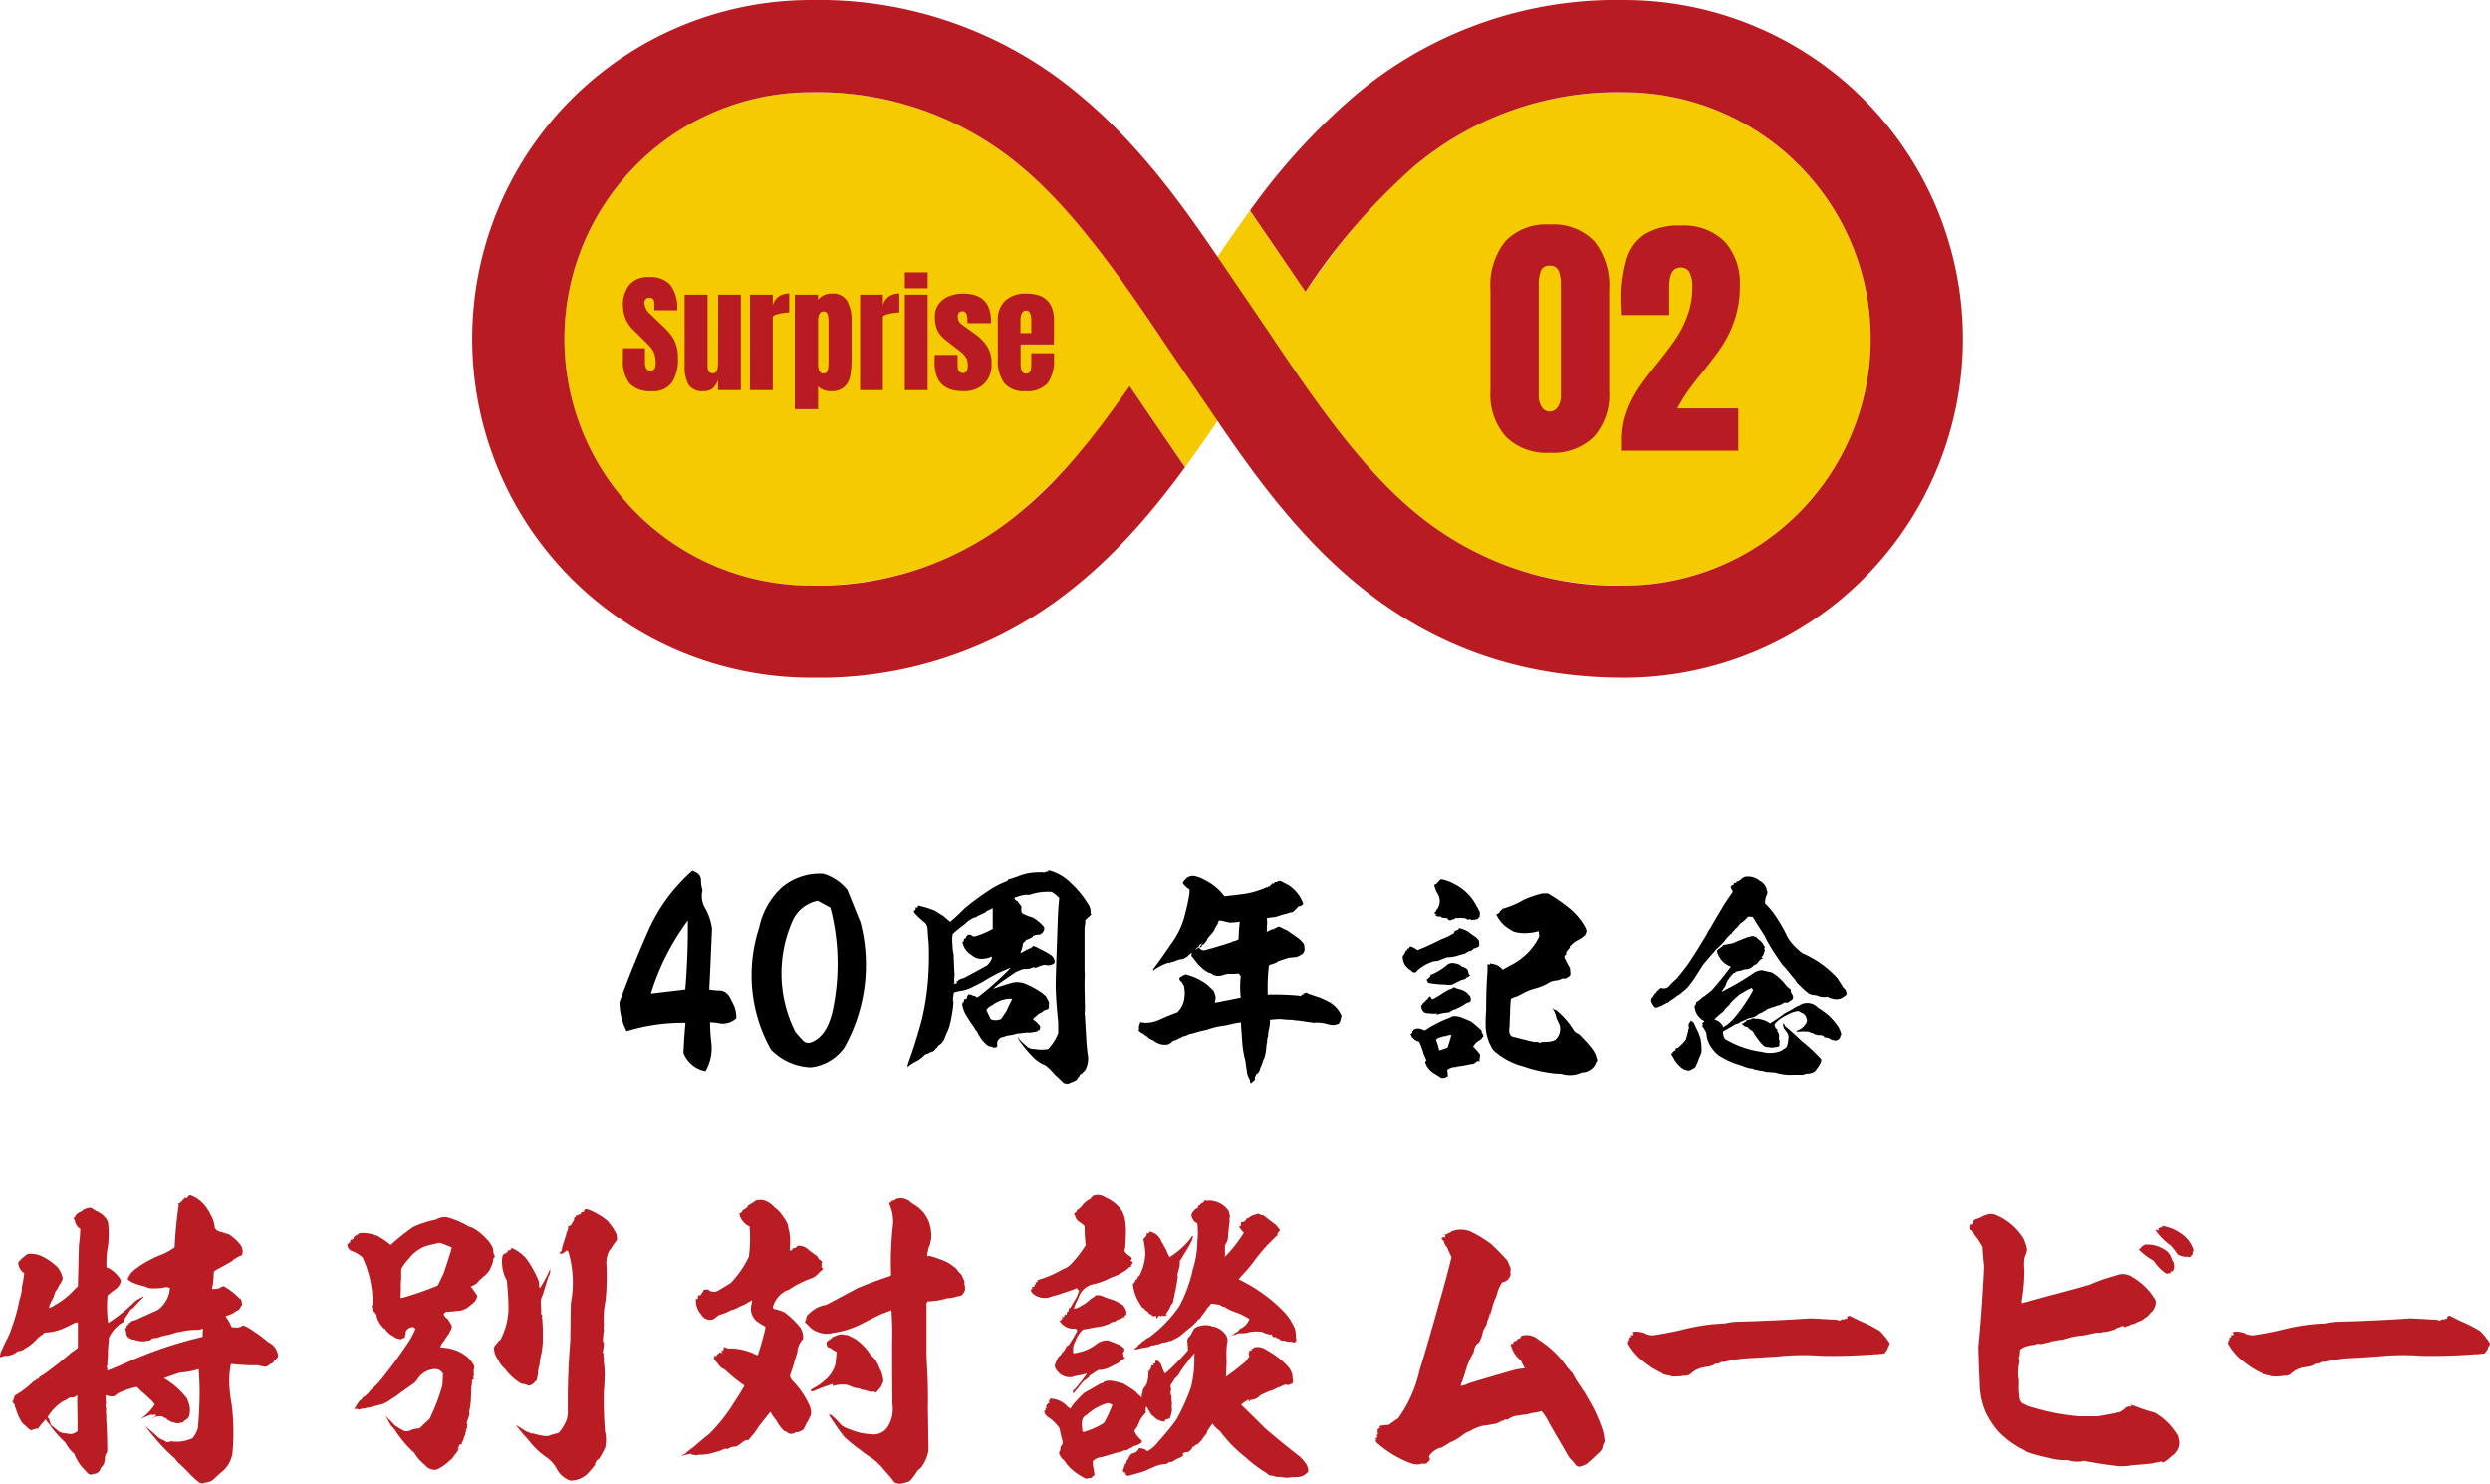
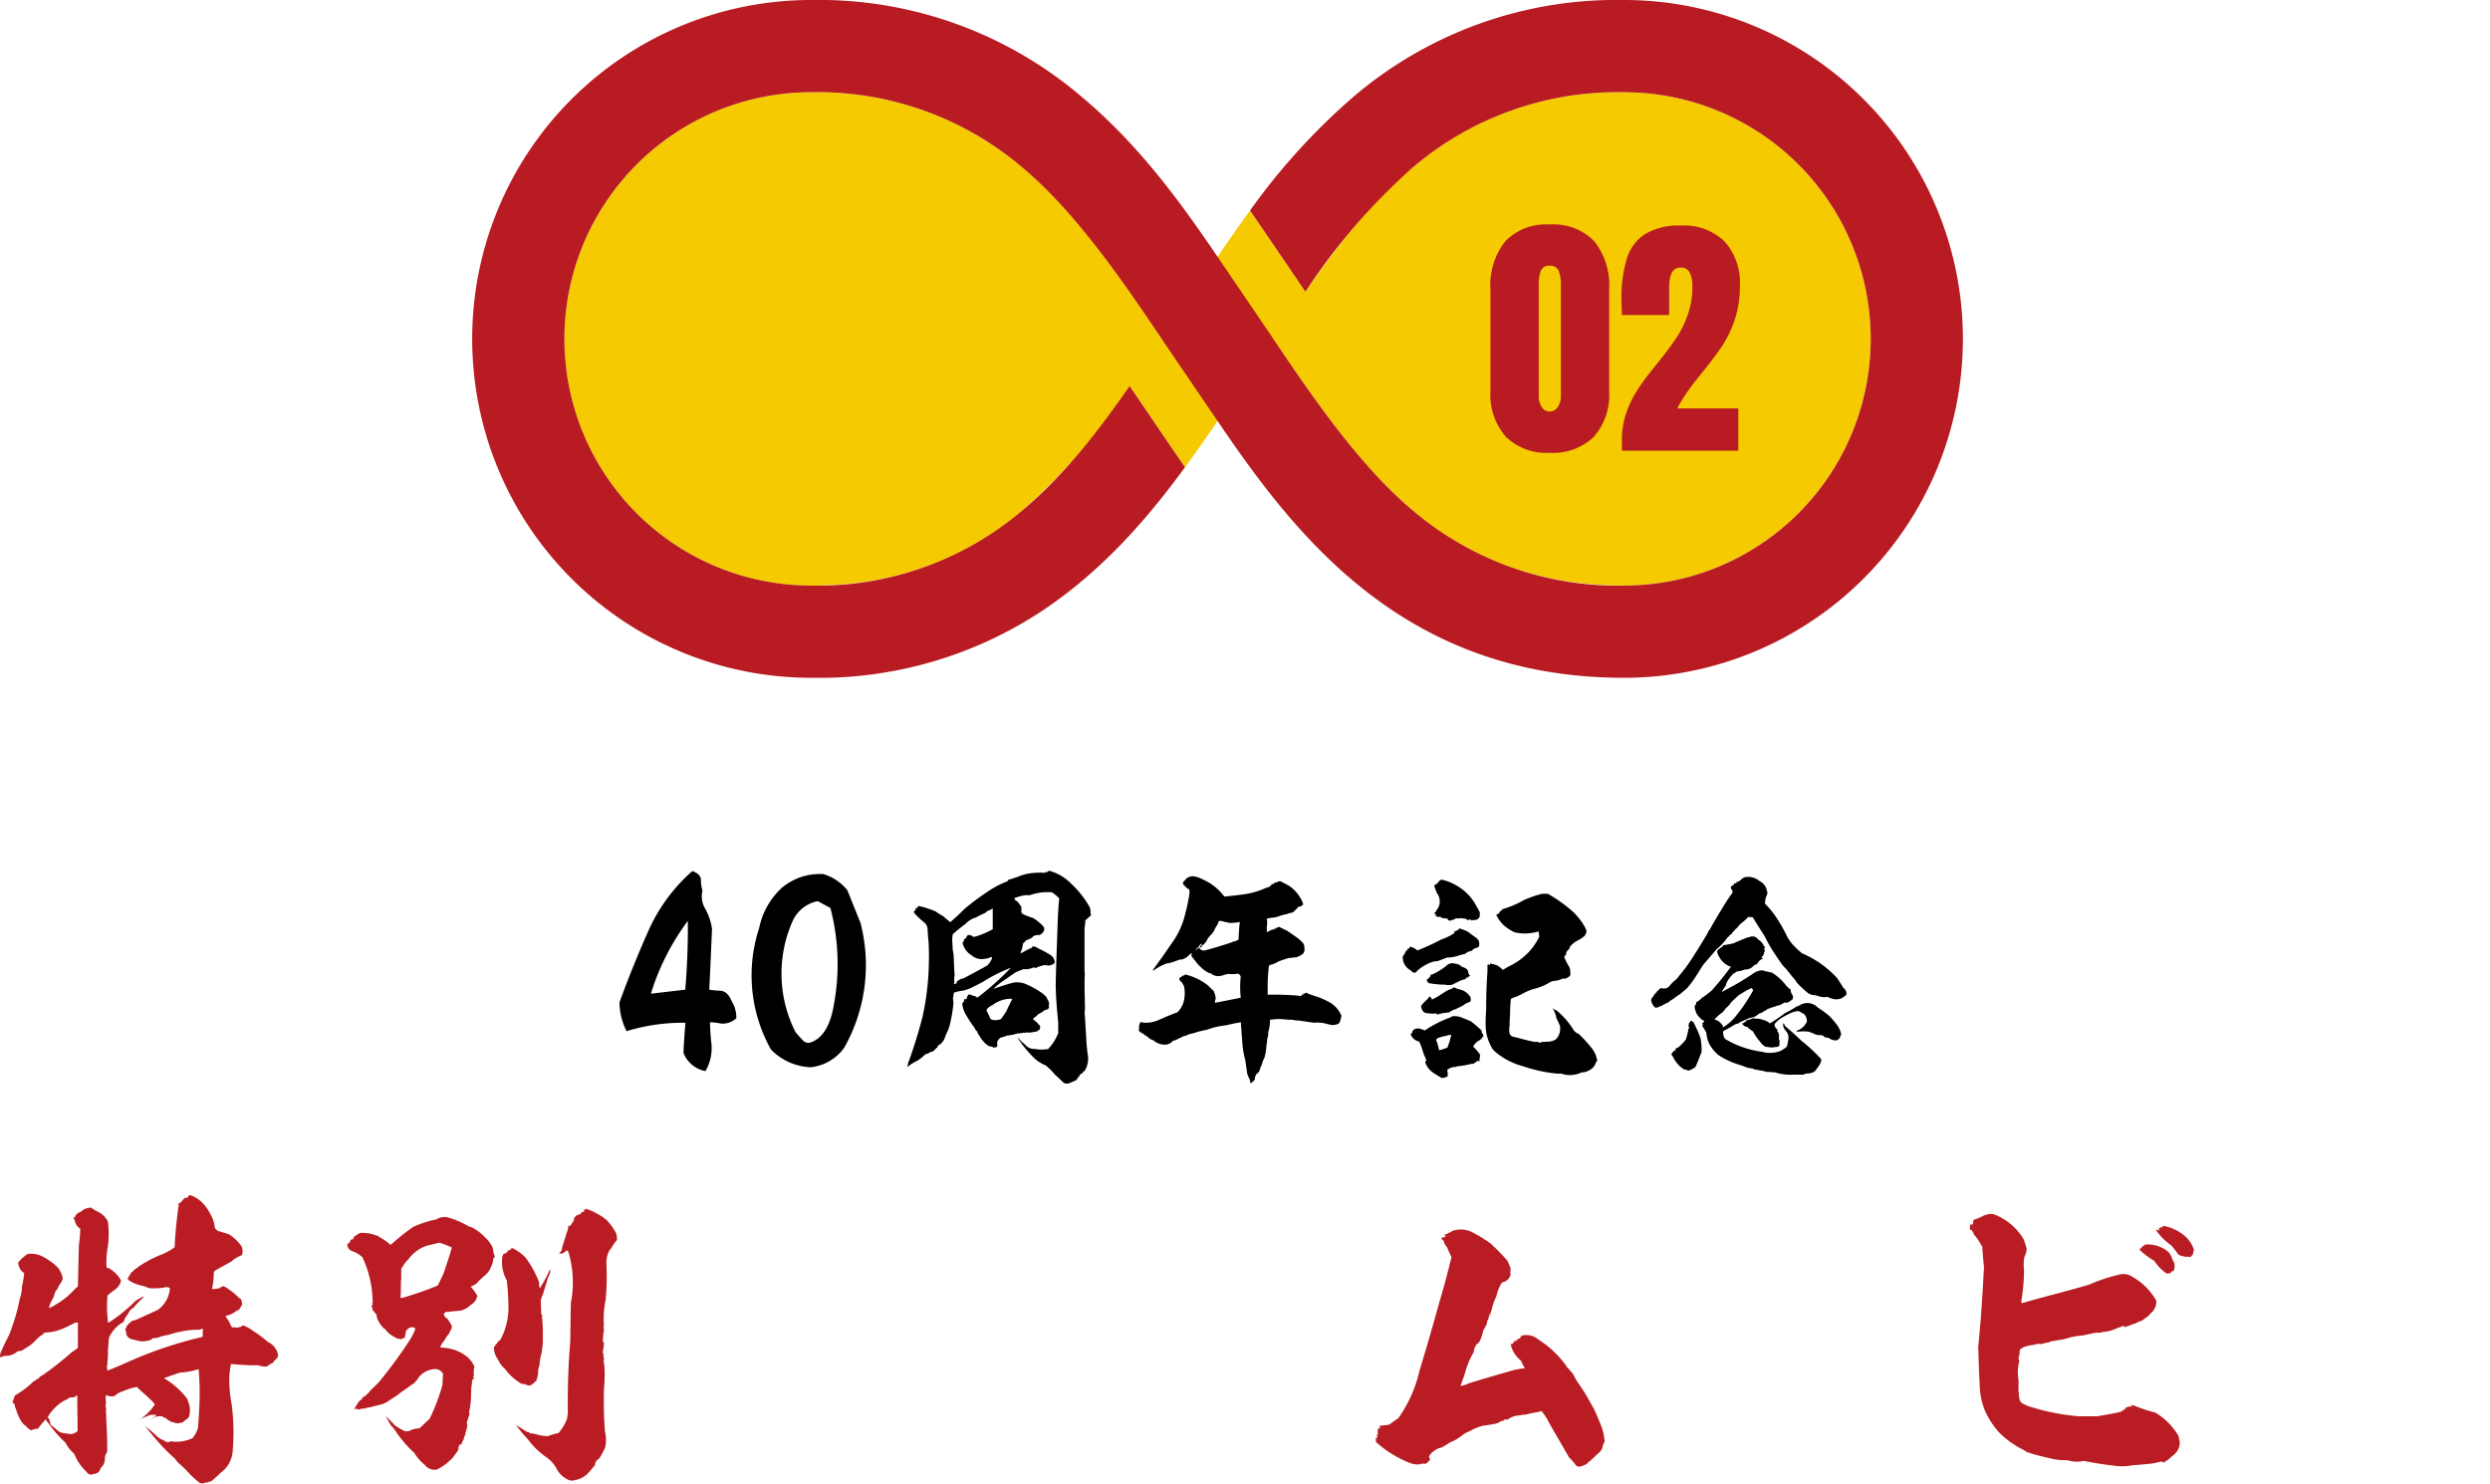
<svg xmlns="http://www.w3.org/2000/svg" width="267.255" height="159.247" viewBox="0 0 267.255 159.247">
  <defs>
    <clipPath id="clip-path">
      <rect id="長方形_4381" data-name="長方形 4381" width="160" height="72.75" fill="none" />
    </clipPath>
    <clipPath id="clip-path-2">
      <rect id="長方形_4450" data-name="長方形 4450" width="267.255" height="65.808" fill="none" />
    </clipPath>
  </defs>
  <g id="グループ_9630" data-name="グループ 9630" transform="translate(-56.82 -3576.612)">
    <g id="グループ_9478" data-name="グループ 9478" transform="translate(107.5 3576.612)">
      <g id="グループ_9397" data-name="グループ 9397">
        <g id="グループ_9396" data-name="グループ 9396" clip-path="url(#clip-path)">
          <path id="パス_41274" data-name="パス 41274" d="M143.819,30.1a33.917,33.917,0,0,0-22.647,8.048c-4.54,3.8-8.089,8.4-11.541,13.368l-5.947-8.719c-1.221,1.667-2.374,3.333-3.484,4.968-.484.713-6,8.8-6,8.8-4.264-6.377-9.1-13.505-14.979-18.418A33.918,33.918,0,0,0,56.571,30.1a26.474,26.474,0,0,0,0,52.948,40.264,40.264,0,0,0,4.789-.278A33.306,33.306,0,0,0,79.2,75.023L79.223,75A65.307,65.307,0,0,0,90.761,61.629l5.949,8.721c1.239-1.687,2.4-3.364,3.5-4.987.493-.725,5.094-7.475,5.976-8.784C110.11,62.4,115.309,70.1,121.166,75l.024.021a33.308,33.308,0,0,0,17.84,7.744,40.262,40.262,0,0,0,4.789.278,26.474,26.474,0,0,0,0-52.948" transform="translate(-20.196 -20.196)" fill="#f5ca00" />
          <path id="パス_41275" data-name="パス 41275" d="M123.625,72.75c-23.66,0-35.3-15.316-43.64-27.586-.493-.725-5.1-7.49-5.979-8.789C70.083,30.552,64.9,22.862,59.022,17.949A33.917,33.917,0,0,0,36.375,9.9a26.474,26.474,0,1,0,0,52.948A33.9,33.9,0,0,0,59,54.827c4.563-3.811,8.261-8.639,11.562-13.394.236.343,4.98,7.324,5.947,8.719-3.513,4.8-8.369,10.73-15.125,15.273A43.374,43.374,0,0,1,36.375,72.75a36.375,36.375,0,0,1,0-72.75,43.445,43.445,0,0,1,29,10.353c6.2,5.18,10.68,11.4,14.628,17.211l5.991,8.812C89.917,42.2,95.127,49.925,101,54.827a33.9,33.9,0,0,0,22.629,8.022,26.474,26.474,0,0,0,0-52.948,33.917,33.917,0,0,0-22.647,8.048A66.648,66.648,0,0,0,89.435,31.317c-.236-.343-4.992-7.343-5.947-8.719a69.2,69.2,0,0,1,11.14-12.245A43.447,43.447,0,0,1,123.625,0a36.375,36.375,0,0,1,0,72.75" transform="translate(0 0)" fill="#b81c22" />
        </g>
      </g>
      <path id="パス_58827" data-name="パス 58827" d="M6.916.224A6.213,6.213,0,0,1,2.212-1.5,6.817,6.817,0,0,1,.56-6.412V-17.276a7.593,7.593,0,0,1,1.6-5.208,6.045,6.045,0,0,1,4.76-1.792A6.081,6.081,0,0,1,11.7-22.484a7.593,7.593,0,0,1,1.6,5.208V-6.412a6.808,6.808,0,0,1-1.652,4.928A6.28,6.28,0,0,1,6.916.224Zm0-4.424a1.014,1.014,0,0,0,.868-.49A2,2,0,0,0,8.12-5.852V-17.724a4.11,4.11,0,0,0-.238-1.582.945.945,0,0,0-.966-.546.918.918,0,0,0-.952.546,4.343,4.343,0,0,0-.224,1.582V-5.852A2.068,2.068,0,0,0,6.062-4.69.981.981,0,0,0,6.916-4.2Zm7.756,3.052A8.73,8.73,0,0,1,15.19-4.2a11.8,11.8,0,0,1,1.274-2.52q.756-1.12,1.988-2.632,1.26-1.568,2-2.66a11.44,11.44,0,0,0,1.26-2.506,8.847,8.847,0,0,0,.518-3.066,3.4,3.4,0,0,0-.28-1.526,1.032,1.032,0,0,0-1.008-.546q-1.2,0-1.2,2.156v2.94H14.672l-.056-1.484a15.186,15.186,0,0,1,.56-4.508,4.858,4.858,0,0,1,1.96-2.688A6.959,6.959,0,0,1,21-24.164a6.233,6.233,0,0,1,4.676,1.694,6.593,6.593,0,0,1,1.652,4.8,11.158,11.158,0,0,1-.546,3.6,12.114,12.114,0,0,1-1.344,2.814q-.8,1.2-2.114,2.828-.952,1.148-1.582,2.044a17.214,17.214,0,0,0-1.134,1.848H27.16V0H14.672Z" transform="translate(108.732 48.375)" fill="#b81c22" />
-       <path id="パス_58828" data-name="パス 58828" d="M-20.09.112A3.037,3.037,0,0,1-22.456-.7a3.866,3.866,0,0,1-.728-2.618V-4.494h2.366V-3q0,.9.574.9a.5.5,0,0,0,.448-.189,1.2,1.2,0,0,0,.126-.637,2.882,2.882,0,0,0-.14-.973,2.122,2.122,0,0,0-.357-.644q-.217-.259-.777-.805L-21.98-6.384a3.576,3.576,0,0,1-1.2-2.6,3.452,3.452,0,0,1,.707-2.345,2.6,2.6,0,0,1,2.065-.8,2.874,2.874,0,0,1,2.338.861,4.183,4.183,0,0,1,.714,2.695h-2.45l-.014-.826a.526.526,0,0,0-.133-.378.487.487,0,0,0-.371-.14.539.539,0,0,0-.42.154.6.6,0,0,0-.14.42,1.748,1.748,0,0,0,.672,1.218l1.4,1.344a7.983,7.983,0,0,1,.812.9,3.538,3.538,0,0,1,.518,1.008,4.328,4.328,0,0,1,.2,1.379,4.641,4.641,0,0,1-.651,2.695A2.452,2.452,0,0,1-20.09.112Zm5.53,0a1.706,1.706,0,0,1-1.575-.686,3.924,3.924,0,0,1-.427-2.044v-7.63H-14.1v7.665a1.024,1.024,0,0,0,.133.6.485.485,0,0,0,.413.175.442.442,0,0,0,.476-.315,3.2,3.2,0,0,0,.1-.9v-.084l.014-7.14h2.436V0h-2.45V-1.092a2.254,2.254,0,0,1-.588.924A1.521,1.521,0,0,1-14.56.112Zm5.012-10.36H-7.1v1.134a1.723,1.723,0,0,1,.637-.931,1.873,1.873,0,0,1,1.127-.329V-8.33a5,5,0,0,0-1.141.147q-.623.147-.623.343V0h-2.45Zm4.816,0H-2.24V-9.7A1.786,1.786,0,0,1-.77-10.36a1.762,1.762,0,0,1,1.659.8A4.379,4.379,0,0,1,1.358-7.35v3.794a11.26,11.26,0,0,1-.14,1.967A2.246,2.246,0,0,1,.6-.357,1.979,1.979,0,0,1-.84.112a1.807,1.807,0,0,1-1.4-.518v2.45H-4.732Zm3.08,8.456A.413.413,0,0,0-1.218-2.1a3.124,3.124,0,0,0,.1-.9V-7.35a2.584,2.584,0,0,0-.1-.812.421.421,0,0,0-.448-.28q-.574,0-.574,1.064v4.494a2.168,2.168,0,0,0,.119.805A.459.459,0,0,0-1.652-1.792Zm3.92-8.456h2.45v1.134a1.723,1.723,0,0,1,.637-.931,1.873,1.873,0,0,1,1.127-.329V-8.33a5,5,0,0,0-1.141.147q-.623.147-.623.343V0H2.268Zm4.8-.686v-1.708H9.52v1.708ZM7.07,0V-10.248H9.52V0ZM13.3.112q-3.038,0-3.038-3.08l.014-.812h2.45l.014,1.2a.921.921,0,0,0,.14.553.537.537,0,0,0,.462.189q.49,0,.49-.8a1.611,1.611,0,0,0-.231-.924,3.26,3.26,0,0,0-.735-.714l-1.3-1.008A3.437,3.437,0,0,1,10.6-6.349,3.377,3.377,0,0,1,10.3-7.91a2.171,2.171,0,0,1,.413-1.337,2.533,2.533,0,0,1,1.1-.833,4,4,0,0,1,1.526-.28q2.982,0,2.982,2.968v.2H13.79v-.392a1.484,1.484,0,0,0-.119-.623.409.409,0,0,0-.4-.259.493.493,0,0,0-.385.147.572.572,0,0,0-.133.4,1,1,0,0,0,.434.868L14.7-5.95a4.748,4.748,0,0,1,1.246,1.309,3.361,3.361,0,0,1,.434,1.785,2.885,2.885,0,0,1-.812,2.2A3.165,3.165,0,0,1,13.3.112Zm6.706,0a2.721,2.721,0,0,1-2.268-.868,4.124,4.124,0,0,1-.686-2.59V-7.462a2.774,2.774,0,0,1,.812-2.156,3.239,3.239,0,0,1,2.268-.742q2.954,0,2.954,2.9v.742q0,1.12-.028,1.82H19.5v1.988a2.469,2.469,0,0,0,.112.833.456.456,0,0,0,.476.3.455.455,0,0,0,.4-.168.784.784,0,0,0,.14-.385q.021-.217.021-.637v-.994h2.436v.588a4.132,4.132,0,0,1-.693,2.639A2.929,2.929,0,0,1,20.006.112Zm.644-6.23V-7.434q0-1.106-.546-1.106-.616,0-.616,1.106v1.316Z" transform="translate(39.364 41.875)" fill="#b81c22" />
    </g>
    <g id="グループ_9487" data-name="グループ 9487" transform="translate(56.82 3670.052)">
      <g id="グループ_9486" data-name="グループ 9486" transform="translate(0 0)" clip-path="url(#clip-path-2)">
        <path id="パス_58356" data-name="パス 58356" d="M45.978,4.128a6.246,6.246,0,0,1,.7,2.117c-.107,2.307-.188,4.505-.3,6.514a7.256,7.256,0,0,0,1.142.109c.57.027.975.407,1.274,1.14a3.267,3.267,0,0,1,.49,1.817,2.126,2.126,0,0,1-1.656.57,6.152,6.152,0,0,0-1.167-.134,22.816,22.816,0,0,0,.163,2.387,4.909,4.909,0,0,1-.651,2.852,3.16,3.16,0,0,1-2.361-1.954c.054-1.276.136-2.363.217-3.232a20.617,20.617,0,0,0-6.324.9,7.016,7.016,0,0,1-.76-3.094q1.425-3.908,3.094-7.654A18.493,18.493,0,0,1,44.567.03c.6.217.9.516.923.95a3.609,3.609,0,0,0,.163,1.14,2.617,2.617,0,0,0,.326,2.008m-1.9,1.248a25.819,25.819,0,0,0-3.963,7.817l3.691-.434c.217-2.633.3-5.1.271-7.382" transform="translate(29.745 0.025)" />
        <path id="パス_58357" data-name="パス 58357" d="M54.538,18.829a5.083,5.083,0,0,1-3.608,2.115,6.3,6.3,0,0,1-4.261-1.9A16.253,16.253,0,0,1,45.393,6.019a8.1,8.1,0,0,1,2.443-4.343A6.35,6.35,0,0,1,52.287.21a5.2,5.2,0,0,1,2.578,1.737l1.41,3.5a18.044,18.044,0,0,1-1.737,13.38M51.69,3.115A3.745,3.745,0,0,0,49,5.232a13.88,13.88,0,0,0,.3,11.942c.242.27.461.541.733.812a.8.8,0,0,0,.787.326c1.384-.407,2.253-1.846,2.633-4.286a23.85,23.85,0,0,0-.407-10.178Z" transform="translate(36.084 0.17)" />
        <path id="パス_58358" data-name="パス 58358" d="M73.375,3.908a1.925,1.925,0,0,1,.109.514.41.41,0,0,0,.081.353c-.081.027-.109.054-.081.054-.188.19-.38.353-.57.516a3.932,3.932,0,0,1-.081.814V10.8c0,.081.027.163.027.244,0,.3-.027.624-.027.977v.461c0,.543.027,1.086.027,1.656a6.682,6.682,0,0,1-.027,1.276.027.027,0,0,0,.027.027c.054.733.083,1.493.136,2.226.027.651.081,1.33.163,1.981a2.5,2.5,0,0,1-.326,1.873.356.356,0,0,0-.215.19c0,.054-.029.054-.056.054a.577.577,0,0,0-.3.271c0,.027.027.027.052.027-.052.054-.109.081-.136.054a1.115,1.115,0,0,1-.217.353,2.909,2.909,0,0,1-.6.271.747.747,0,0,1-.785.027c-.3-.3-.626-.6-.952-.9a5.605,5.605,0,0,0-1-.977,3.884,3.884,0,0,1-1.167-.733,13.573,13.573,0,0,1-1.683-2.008,3.016,3.016,0,0,1-.136-.3,3.61,3.61,0,0,0,.707.733,4.232,4.232,0,0,0,.378.353,1.429,1.429,0,0,0,.651.217v-.027a4.215,4.215,0,0,0,1.547.027,5.075,5.075,0,0,0,1.086-1.71V16.283c-.136-1.3-.244-2.633-.27-3.935.025-1.52.08-3.013.134-4.505l.081-2.361c.027-.841.081-1.656.163-2.5a4.557,4.557,0,0,0-.787-.65,5.878,5.878,0,0,0-2.5.353.058.058,0,0,0,.052-.056.765.765,0,0,1-.353,0,2.044,2.044,0,0,1-.326.056,7.062,7.062,0,0,0-.894.27.4.4,0,0,0,.324.353c.109.163.246.353.38.516a.537.537,0,0,1,.054.271H66.02a.378.378,0,0,0,.054.163.316.316,0,0,0,.136.407,6.275,6.275,0,0,0,1.058.409,4.22,4.22,0,0,1,1.194,1,.458.458,0,0,1-.054.489c-.054.08-.081.134-.136.217-.027.025-.052.025-.08-.027-.056.107-.11.163-.188.163a1.526,1.526,0,0,0-.709.134c-.027,0-.027.029,0,.056,0,.025-.027.052-.081.08a2.265,2.265,0,0,1-.6.273H66.59l-.054.052a1.019,1.019,0,0,1-.3.3,4.415,4.415,0,0,1-.19.814.367.367,0,0,0-.078.217c0,.027.025.027.078,0a.516.516,0,0,0,.244-.136.651.651,0,0,0,.326-.19.464.464,0,0,0,.353-.19c.081.054.136.054.19,0-.027-.054-.027-.081.029-.136.025,0,.052.027.107.027a.205.205,0,0,0-.027-.109,1.924,1.924,0,0,1,.651.271,10.313,10.313,0,0,1,1.33.733.948.948,0,0,1,.38.76.1.1,0,0,0-.027.081,1.167,1.167,0,0,1-.7.244,2.17,2.17,0,0,0-.382-.054,3.619,3.619,0,0,0-.76.244.326.326,0,0,1-.38,0,1.21,1.21,0,0,0-.188.081,1.978,1.978,0,0,1-.87.109,6.947,6.947,0,0,0-.9.353c-.353.244-.679.461-.977.679A9.553,9.553,0,0,0,63.035,12.7c.706-.244,1.384-.461,2.063-.651a2.362,2.362,0,0,1,1.493.163,8.2,8.2,0,0,1,.977.489c.271.163.57.353.841.543a.222.222,0,0,0,.138.136.747.747,0,0,1,.27.38,1.4,1.4,0,0,1,.217.516c-.027.027-.027.027-.027.054v.434c-.054,0-.081.054-.081.136a.861.861,0,0,0-.516.19,1.688,1.688,0,0,1-.516.3,2.541,2.541,0,0,1-.434.38.545.545,0,0,0-.163.19,3.967,3.967,0,0,1,.516.434.245.245,0,0,0,.163.163.747.747,0,0,1,.109.326.117.117,0,0,0-.052.163.1.1,0,0,1,.025.054.312.312,0,0,0-.3.163c-.163.027-.326.054-.461.081a2.029,2.029,0,0,1-.706.027.393.393,0,0,1-.3.027,2.628,2.628,0,0,1-.622.081c-.19.054-.353.081-.49.136-.217.027-.461.081-.7.109a3.929,3.929,0,0,1-.6.19.7.7,0,0,0-.3.271.3.3,0,0,0-.107.271.381.381,0,0,0,.025.3v.027c-.052,0-.052.027-.052.054v.109c-.11-.027-.188,0-.188.081h-.031a.1.1,0,0,1-.027-.081.3.3,0,0,0-.136.081.481.481,0,0,0-.188-.136.772.772,0,0,1-.409-.109,3.2,3.2,0,0,1-.923-1.058,1.549,1.549,0,0,1-.244-.461.786.786,0,0,1-.19-.217c-.051-.109-.109-.19-.136-.244a12.228,12.228,0,0,1-.76-1.14,3.06,3.06,0,0,1-.487-1.194.638.638,0,0,1-.025-.217c.051,0,.08-.027.08-.136a.212.212,0,0,0,.109-.027.71.71,0,0,1,.052-.326c0,.054.027.054.138.054,0-.027.052-.054.107-.054a.6.6,0,0,1,.109-.326.146.146,0,0,1,.085-.136.819.819,0,0,0,.268.027.7.7,0,0,0,.436.136.477.477,0,0,0,.215.163,1.838,1.838,0,0,0,.3-.19,30.912,30.912,0,0,0,3.311-2.986,1.9,1.9,0,0,0-.355.136A15.274,15.274,0,0,0,61.9,11.967c-.329.163-.628.326-.926.461a4.325,4.325,0,0,1-1.192.461,5.132,5.132,0,0,0-.977.217c-.029.217-.056.434-.109.706a.027.027,0,0,0,.027.027.094.094,0,0,0,.052-.027.5.5,0,0,0-.052.271c.025,0,.052,0,.052-.054a14.256,14.256,0,0,1-.38,2.416,3.8,3.8,0,0,1-.351.977c-.081.19-.165.38-.215.543a1.826,1.826,0,0,1-.194.38c-.052,0-.081.027-.052.054a1.09,1.09,0,0,1-.328.3c-.136.054-.188.163-.242.326h-.083a1.424,1.424,0,0,1-.405.407.087.087,0,0,1-.052-.027,1.817,1.817,0,0,1-.246.109.984.984,0,0,1-.463.19,5.881,5.881,0,0,1-.785.651c-.273.136-.516.271-.735.407-.163.109-.27.217-.407.326a1.612,1.612,0,0,1,.138-.624c.541-1.52,1.03-3.067,1.438-4.641a28.617,28.617,0,0,0,.7-5.537c.029-.9.029-1.764-.025-2.658-.056-.49-.081-.952-.109-1.413a.958.958,0,0,0-.271-.57,12.52,12.52,0,0,1-1.086-1c-.054-.08-.083-.163-.136-.242h.025c0-.027-.025-.027-.025-.056.025.029.052.056.081.029l.025-.056c-.025-.027-.054-.027-.054-.054.054.054.11.054.163-.025V3.988c.11.056.165.056.248-.054-.031-.025-.031-.08.051-.136a10.617,10.617,0,0,1,1.82.572,8.9,8.9,0,0,0,.869.543c.054.052.107.107.163.163.215.163.378.326.57.46.541-.46,1.058-.948,1.545-1.438a26.351,26.351,0,0,1,2.361-1.762,9.926,9.926,0,0,1,2.117-1.14A.264.264,0,0,0,64.638,1a2.111,2.111,0,0,1,.405-.11c.136-.052.3-.109.436-.163A.4.4,0,0,0,65.64.679c0-.027.054-.027.136-.056a5.553,5.553,0,0,1,1.739-.38,7.566,7.566,0,0,1,1.111,0c-.027-.054,0-.08.083-.08A.456.456,0,0,0,68.951.11V0a5.076,5.076,0,0,1,2.416,1.382,10.388,10.388,0,0,1,2.008,2.526m-10.721.351a.779.779,0,0,0-.46.273c-.3.134-.572.27-.816.38a1.147,1.147,0,0,1-.271.163h-.081a2.612,2.612,0,0,0-1,.679,14.649,14.649,0,0,0-1.248,1,.246.246,0,0,0-.109.215,2.951,2.951,0,0,0,0,.977q-.081.041,0,.081a3.8,3.8,0,0,0,.109.977c.029.76.054,1.493.11,2.226a2.221,2.221,0,0,0-.029.733.093.093,0,0,1,.029.054l-.056.027a.314.314,0,0,0-.025.136c.052.027.081,0,.136-.054.052,0,.083,0,.109.027.08-.081.107-.163.054-.244a.135.135,0,0,1,.109-.054.071.071,0,0,0,.08-.081.969.969,0,0,1,.163-.081.679.679,0,0,1,.353-.109c.841-.434,1.683-.9,2.524-1.357a1.843,1.843,0,0,0,.545-.76.5.5,0,0,0-.029-.217,1.692,1.692,0,0,1-.731.217A1.618,1.618,0,0,1,60.7,9.09a2.07,2.07,0,0,1-.975-1.411.208.208,0,0,1,.08.027.547.547,0,0,0,.083-.326c.025,0,.08-.054.19-.107.025,0,.052-.056.052-.11a.335.335,0,0,1,.19-.19.057.057,0,0,1-.054-.052,2.054,2.054,0,0,1,.409.027.4.4,0,0,0,.351.163,8.764,8.764,0,0,0,1.954-.816V4.071a2.03,2.03,0,0,0-.326.188m2.146,9.5a3.315,3.315,0,0,0-1.875.706.558.558,0,0,0-.217.109.979.979,0,0,0-.407.407c.138.3.3.624.463.977a1.437,1.437,0,0,0,1.111-.027c.19-.271.38-.543.57-.841.192-.434.407-.869.624-1.3a.746.746,0,0,0-.27-.027" transform="translate(43.573 0.001)" />
        <path id="パス_58359" data-name="パス 58359" d="M76.757,2.523c.516-.054,1.086-.109,1.656-.19a8.873,8.873,0,0,0,2.47-.6c.109-.054.271-.109.434-.19q.041.081.081,0c.054,0,.054-.027.054-.081a.281.281,0,0,1,.109.027.072.072,0,0,0,.081-.081h-.027a.375.375,0,0,0,.109-.081c0,.027,0,.027.027.027a.058.058,0,0,1,.054-.054c-.027-.027,0-.054.027-.109v.027a.221.221,0,0,1,.025-.081c.056.054.138.054.246,0a.27.27,0,0,1,.027-.109h.054A.027.027,0,0,1,82.212,1h.217a.072.072,0,0,1,.081-.081.423.423,0,0,1,.407.027c.244.136.516.271.76.407a4.006,4.006,0,0,1,1.52,1.9c.027.109,0,.163-.109.217a.473.473,0,0,1-.38.136,4.522,4.522,0,0,1-.624.624,2.426,2.426,0,0,0-.6.163,5.885,5.885,0,0,0-.814.217,2.8,2.8,0,0,1-.923.19c-.136.027-.271.054-.434.081a.752.752,0,0,0,.027.244,2.206,2.206,0,0,1-.027.6v.6a.207.207,0,0,0,.136-.054A.964.964,0,0,1,81.7,6.16a.051.051,0,0,0,0-.081c.027.027.081.027.161.027V6.052h.273c-.027-.027-.027-.027-.027-.081h.027V5.943c.054.054.109.027.163-.027a.207.207,0,0,1,.136-.054c.027-.054.107-.081.217-.081.271.136.543.271.841.407.353.244.76.516,1.167.814a3.4,3.4,0,0,1,.624.624,2.727,2.727,0,0,1,.081.624.864.864,0,0,1-.244.489.242.242,0,0,0-.165.081,1.89,1.89,0,0,1-.487.217c-.3.027-.543.054-.814.081-.353.109-.706.217-1.058.353a3.331,3.331,0,0,1-.706.326.584.584,0,0,0-.353.163A18.946,18.946,0,0,0,81.4,12.1v.869c0,.083.054.11.163.083a30.757,30.757,0,0,1,3.148.107c.19.083.326.029.38-.134a.169.169,0,0,0,.161,0c.029-.027,0-.056-.052-.081.027-.027.081-.027.109-.054a.057.057,0,0,0,.054.054c.027-.027.081-.054.136-.109a.446.446,0,0,1,.244.109c.38.136.787.271,1.194.405a9.577,9.577,0,0,1,.95.436,2.941,2.941,0,0,1,1.437,1.547c-.052.217-.107.432-.161.6a.946.946,0,0,1-.163.242,1.87,1.87,0,0,1-.653.138c-.161-.027-.3-.056-.432-.081a4.177,4.177,0,0,0-1.14-.19,1.653,1.653,0,0,0-.38.025c-.57-.08-1.113-.161-1.656-.242a3.078,3.078,0,0,1-.679-.081,9.964,9.964,0,0,1-1.248-.081,7.7,7.7,0,0,0-1.113.081.1.1,0,0,0-.054-.027,3.517,3.517,0,0,1-.136,1.167,2.227,2.227,0,0,0-.054.6,1.381,1.381,0,0,0-.109.731.027.027,0,0,0,.027.029.093.093,0,0,0-.054-.029,2.152,2.152,0,0,0-.054.38,5.694,5.694,0,0,1-.217,1.248,1.734,1.734,0,0,0-.217.545,1.987,1.987,0,0,0-.109.3,1.271,1.271,0,0,0-.163.405.728.728,0,0,1-.353.463c-.054.107-.109.215-.163.324a.463.463,0,0,0,0,.271,5.259,5.259,0,0,1-.434.407A.459.459,0,0,1,79.5,22.2a3.466,3.466,0,0,1-.3-.707c-.054-.432-.136-.9-.19-1.357a10.36,10.36,0,0,1-.326-1.871c-.054-.762-.109-1.493-.163-2.253-.271.052-.516.081-.76.134-.027,0-.109.027-.244.056s-.353.081-.6.136a10.465,10.465,0,0,0-1.33.244c-.271.081-.516.161-.733.242-.326.056-.651.138-.977.217a5.5,5.5,0,0,1-.9.246,2.573,2.573,0,0,1-.785.271.208.208,0,0,1-.246.134,2.067,2.067,0,0,1-.543.273.422.422,0,0,0-.353.242c-.163.081-.3.138-.407.19a1.867,1.867,0,0,1-1.52-.46,1.161,1.161,0,0,1-.622-.38,1.719,1.719,0,0,1-.461-.327.949.949,0,0,1-.516-.407h.052a.1.1,0,0,1,.027-.081h.027a.27.27,0,0,1-.027-.242c-.027-.081-.027-.109.027-.109a.126.126,0,0,1,.029-.163.991.991,0,0,1,.052-.165.256.256,0,0,0,.054-.08,2.067,2.067,0,0,0,.572.08,3.425,3.425,0,0,0,1.382-.3c.651-.3,1.3-.57,1.981-.812a2.476,2.476,0,0,0,.733-1.357,3.479,3.479,0,0,0-.027-1.495c-.054-.107-.134-.215-.19-.351a.739.739,0,0,1-.324-.434h.052a.119.119,0,0,0-.027-.081.21.21,0,0,1,.081.027c-.025-.054,0-.081.081-.109h.136c-.081-.054-.081-.081,0-.109a.518.518,0,0,1,.217-.054c.056-.056.109-.081.109-.109a6.383,6.383,0,0,1,1.981.841,3.162,3.162,0,0,1,.651.516,5.21,5.21,0,0,0,.407.38,2.1,2.1,0,0,1,.244.869,1.2,1.2,0,0,0-.081.407v.027c.923-.163,1.818-.353,2.768-.543v-.029a10.4,10.4,0,0,1,0-2.251.849.849,0,0,0-.244-.3,4.8,4.8,0,0,1-1.086.027,3.818,3.818,0,0,0-.706.19c-.081,0-.134.027-.19.027a1.194,1.194,0,0,1-.869-.19.564.564,0,0,0-.326-.136,3.116,3.116,0,0,1-.923-.679,2.736,2.736,0,0,1-.461-.516c-.161-.19-.3-.38-.46-.57a.33.33,0,0,1,.081-.38c-.056.027-.11.054-.11.081V8.6a1.338,1.338,0,0,0-.351.3,1.76,1.76,0,0,1-.6.353,1.232,1.232,0,0,1-.3.027c-.3.109-.572.217-.841.3a.318.318,0,0,0-.192.054c-.025.027-.054.054-.054.081-.052-.054-.081-.081-.109-.081a5.5,5.5,0,0,0-1.681.869.418.418,0,0,0,.025-.163c.653-.869,1.3-1.791,1.927-2.714A8.785,8.785,0,0,0,72.579,4.26a18.2,18.2,0,0,0,.432-2.09v-.38a2.485,2.485,0,0,1-.731-.679A1.876,1.876,0,0,0,72.387.9a1.764,1.764,0,0,0,.244-.271,1.1,1.1,0,0,1,.925-.271,3.467,3.467,0,0,1,1,.38,5.683,5.683,0,0,1,2.2,1.791M74.369,7.572a.554.554,0,0,0-.38.353,1.575,1.575,0,0,0-.326.271c.054.054.109.027.136-.054V8.115a1.313,1.313,0,0,0,.138-.027,1.675,1.675,0,0,0,.432-.516m1.873-2.443c-.136.081-.188.136-.217.217a.2.2,0,0,0,.109-.054v.027c-.109.19-.244.407-.38.624a.386.386,0,0,0-.054.163,2.671,2.671,0,0,1-.461.6,1.95,1.95,0,0,0-.407.6,2.721,2.721,0,0,1-.353.407c-.109,0-.161.081-.161.217-.081.054-.165.081-.219.027-.054.054-.054.109,0,.136a.557.557,0,0,0,.624.19c.923-.244,1.818-.516,2.714-.814a1.713,1.713,0,0,0,.244-.109,1.6,1.6,0,0,0,.543-.19l.054-.054c.027-.624.054-1.248.136-1.873a1.4,1.4,0,0,1-.3.054,7.685,7.685,0,0,1-.814.054,2.883,2.883,0,0,0-.516-.109,1.294,1.294,0,0,0-.543-.109" transform="translate(54.659 0.273)" />
        <path id="パス_58360" data-name="パス 58360" d="M91.157,6.81a.46.46,0,0,0,.19.215A1.186,1.186,0,0,1,91.4,7.7a.706.706,0,0,1-.38.19c-.054.027-.136.056-.244.109a.531.531,0,0,1-.461.246,2.337,2.337,0,0,0-.434.27c-.271.054-.543.136-.814.219a3.684,3.684,0,0,1-1.086.161c-.353.136-.706.271-1,.38-.136.029-.3.029-.461.054a4.745,4.745,0,0,0-1.764,1c-.109.163-.19.217-.326.19a.44.44,0,0,1-.324-.217,1.719,1.719,0,0,1-.735-.733,1.856,1.856,0,0,1-.163-.787,1.609,1.609,0,0,0,.326-.57.084.084,0,0,0,.054-.027h.027a1.09,1.09,0,0,0,.163-.271c.027.029.054.029.109.029a.155.155,0,0,0,.027-.165h.11V7.731a1.9,1.9,0,0,1,.76.409A27.08,27.08,0,0,0,87.33,6.972a6.91,6.91,0,0,0,1.357-.651.369.369,0,0,0,.081-.217c.027-.029.054-.029.027-.056a.182.182,0,0,0,.217-.081c.054.027.109.027.163-.052.027-.029.054-.081.109-.138a3.553,3.553,0,0,1,1,.407,9.713,9.713,0,0,0,.869.626m-.6,8.955c.353.271.7.57,1.059.9a.375.375,0,0,1,.081.326c.136.109.19.19.136.271.027.054.054.081.054.109-.081.054-.136.109-.19.136v.136a.2.2,0,0,0-.19.109,1.545,1.545,0,0,0-.733.706,5.432,5.432,0,0,1,.733.841c0,.054.027.081.027.109h-.054a.516.516,0,0,1-.027.353v.3H91.4c-.027-.054-.054-.081-.109-.081-.029.027-.054.027-.136.027v.054c-.109.054-.163.109-.217.136a.357.357,0,0,1-.355.109,9.865,9.865,0,0,1-1.518.271H89.04c0,.027,0,.027-.027.027l.027-.027c-.054,0-.081.027-.081.054v-.054c-.054.081-.109.109-.19.081,0-.027,0-.027-.027-.054a.438.438,0,0,1-.244.081,2.055,2.055,0,0,0-.489.244.668.668,0,0,0,.027.326v.434c-.109-.027-.19,0-.217.081a2.706,2.706,0,0,1-.434.054c-.271-.163-.543-.326-.787-.489a2.2,2.2,0,0,1-.977-1.194c.027-.109.054-.163.138-.19-.11-.271-.219-.516-.328-.787a6.9,6.9,0,0,0-.461-1.248,1.212,1.212,0,0,1-.923-.841.171.171,0,0,0,.19-.19V16.8c.027,0,.081-.027.136-.109h-.054a.885.885,0,0,1,.706-.163c.217.054.38.136.57.19a12.177,12.177,0,0,1,2.714-1.384.612.612,0,0,1,.3-.136,1.96,1.96,0,0,1,.977.163q.529.2.977.407M90.37,13a.235.235,0,0,1,.109.19.467.467,0,0,1,0,.382c-.054.107-.109.134-.19.134a1.543,1.543,0,0,0-.543.3,5.7,5.7,0,0,1-.706.353.5.5,0,0,1-.244.109.835.835,0,0,0-.407.217c-.027,0-.027-.027-.027-.054-.054.054-.081.109-.109.136a.935.935,0,0,1-.244.027.361.361,0,0,0-.19.081v-.054a7.46,7.46,0,0,0-.9.19.1.1,0,0,1-.081.027c.027-.054.027-.081.054-.109-.027,0-.027,0-.027-.027a3.678,3.678,0,0,1-.95-.027.6.6,0,0,1-.6-.326,1.106,1.106,0,0,1-.136-.489.327.327,0,0,0,.136-.136.755.755,0,0,1,.19-.217l.19-.19a1.81,1.81,0,0,1,.217-.19.9.9,0,0,1,.163-.242.461.461,0,0,1,.271.324,7.415,7.415,0,0,0,1.086-.624c.244-.163.489-.3.733-.434a1.121,1.121,0,0,0,.516-.244v-.027a3.182,3.182,0,0,0,.651.244A1.7,1.7,0,0,1,90.37,13m-.463-2.958a.2.2,0,0,1,.11.056.455.455,0,0,1,.217.3.468.468,0,0,0,.081.273c0,.08.054.134.163.19a.676.676,0,0,0-.353.242c-.027-.027-.054-.052-.054-.081-.054,0-.081.029-.054.138a1.778,1.778,0,0,1-.489.161c-.353.163-.679.328-1,.489a1.917,1.917,0,0,1-.787,0A9.562,9.562,0,0,1,86,11.641a.468.468,0,0,1-.19-.273.27.27,0,0,0-.027-.109.8.8,0,0,0,.461-.6.071.071,0,0,0,.081.08A6.964,6.964,0,0,0,87.873,9.8a.9.9,0,0,1,.95-.246,1.173,1.173,0,0,1,.76.355l.081.025a.343.343,0,0,1,.242.109m1.142-6.785c.163.273.3.545.434.787a3.5,3.5,0,0,1-.027.545.32.32,0,0,0-.109.081.221.221,0,0,1-.136.134.217.217,0,0,1-.19.027c0,.029,0,.056-.027.029s-.054,0-.109.052a.282.282,0,0,0-.326.029.3.3,0,0,1-.027-.138.308.308,0,0,0-.081.056c-.054-.029-.054-.056-.027-.081a.291.291,0,0,1-.271.081,1.081,1.081,0,0,0-.246-.138,1.63,1.63,0,0,0-.351-.025.329.329,0,0,0-.136-.027,1.462,1.462,0,0,0-.353.052.216.216,0,0,0-.136-.052.681.681,0,0,1-.434.19q-.244.163-.407,0c-.054-.029-.054-.056-.054-.138a1.378,1.378,0,0,1-.353-.052.412.412,0,0,1-.434-.165c-.136.056-.244.056-.3,0a.381.381,0,0,1-.271-.134.109.109,0,0,0,.138-.029h.052v-.08a.132.132,0,0,1-.163.027c-.027-.109-.109-.138-.19-.081a.9.9,0,0,0,.38-.516c0,.027,0,.027.027.027a1.488,1.488,0,0,0,.054-1.6,2.546,2.546,0,0,1-.3-.679,1.2,1.2,0,0,1-.081-.242c.027,0,.027,0,0-.056A2.535,2.535,0,0,1,86.869,1a.325.325,0,0,1,.19-.19A.406.406,0,0,1,87.385.54a4.981,4.981,0,0,1,1.438.543,5.373,5.373,0,0,1,2.226,2.169M88.389,17.2a1.479,1.479,0,0,0-.6.136.892.892,0,0,0-.461.109v-.054l-.081.081a.547.547,0,0,0-.461.271,4.652,4.652,0,0,1,.326,1.113,5.779,5.779,0,0,0,.9-.3,10.786,10.786,0,0,0,.407-1.33Zm13-13.3a6.9,6.9,0,0,1,1.41,1.789,1.33,1.33,0,0,1,.138.436,3.277,3.277,0,0,1-.163.405,3.925,3.925,0,0,1-.9.6,2.971,2.971,0,0,0-.76.651q.081.041.081,0a2.582,2.582,0,0,1-.326.407.735.735,0,0,0-.136.355h.054l-.165.161a.248.248,0,0,0,0,.326,8.82,8.82,0,0,0,.516.977,2.793,2.793,0,0,1,.056.653l.025-.056a.446.446,0,0,1-.081.271.468.468,0,0,1-.188.136.6.6,0,0,1-.57.138,2.085,2.085,0,0,1-.787.242,1.558,1.558,0,0,0-.814.3,6.156,6.156,0,0,1-1.357.543c-.109.027-.19.054-.3.081a6.849,6.849,0,0,0-1.194.543c-.163.081-.3.136-.434.219a2.643,2.643,0,0,0-.679.27c-.054.543-.083,1.058-.083,1.547-.025.434-.052.869-.052,1.357a1.921,1.921,0,0,0,0,.787.528.528,0,0,0,.489.38c.706.19,1.438.38,2.2.543l.029-.027a.119.119,0,0,1-.081-.027.2.2,0,0,0,.134.027c-.025,0-.025.027,0,.027a.555.555,0,0,1,.3,0c-.052.027-.052.027,0,.027s.137.027.246.027c-.027,0-.054.027-.081.027a.121.121,0,0,0,.163-.054c-.029,0-.054-.027-.081-.027.38,0,.731-.027,1.059-.054a1.863,1.863,0,0,0,.543-.19,1.563,1.563,0,0,0,.487-1.411h.029c-.109-.271-.246-.57-.407-.9A2.567,2.567,0,0,0,99.3,14.38v-.054a.671.671,0,0,0,.326.217h.054a8.392,8.392,0,0,1,1.873,2.144,1.147,1.147,0,0,0,.543.407,14.846,14.846,0,0,1,1.52,1.683,4.418,4.418,0,0,1,.324.6,2.521,2.521,0,0,0,.163.543.864.864,0,0,1-.163.244,1.3,1.3,0,0,1-.679.814,1.4,1.4,0,0,1-.84.244,2.917,2.917,0,0,1-2.2.136,5.447,5.447,0,0,1-.706-.027,15.535,15.535,0,0,1-3.365-.76,7.541,7.541,0,0,1-2.9-1.466,1.634,1.634,0,0,1-.57-.706,4.764,4.764,0,0,1-.57-2.307,15.017,15.017,0,0,1,.054-1.52c0-1.192.027-2.443.109-3.716A8.462,8.462,0,0,0,92.3,9.686a.5.5,0,0,0,.136-.056.208.208,0,0,0,.136.056.235.235,0,0,1,.081-.165.31.31,0,0,0,.217.083.369.369,0,0,1,.244.081.3.3,0,0,1,.217.052,2.456,2.456,0,0,1,.624.489c.217-.134.461-.271.7-.407a7.057,7.057,0,0,0,2.065-1.491,6.461,6.461,0,0,0,1.14-1.657A2.488,2.488,0,0,0,97.78,6.1a4.48,4.48,0,0,1-1.006.19,4.405,4.405,0,0,1-1.572-.11,3.83,3.83,0,0,1-.624-.351,3.437,3.437,0,0,1-1.3-1.466.124.124,0,0,1-.027-.081.363.363,0,0,0,.271-.138c.081-.027.109-.08.109-.19a.466.466,0,0,0,.271-.242,10.054,10.054,0,0,0,2.307-.977,11.347,11.347,0,0,1,1.981-.679h.6a16.506,16.506,0,0,1,2.606,1.846M97.78,18.017h-.136l.136.027Zm.081,0v.027h.027c-.027,0-.027,0-.027-.027" transform="translate(67.346 0.438)" />
        <path id="パス_58361" data-name="パス 58361" d="M110.254,1.487a1.3,1.3,0,0,1,.1.253c-.025.051-.025.1.027.127a.6.6,0,0,1-.076.583,2.471,2.471,0,0,0-.128.686v.127A9.1,9.1,0,0,1,111.5,4.908a16.542,16.542,0,0,1,1.089,1.952,4.678,4.678,0,0,0,.76.988,7.844,7.844,0,0,0,.812.735,10.306,10.306,0,0,1,1.165.584,10.575,10.575,0,0,1,2.611,2.1c.228.355.454.684.633,1.013a.737.737,0,0,1,.329.762c-.1.076-.2.152-.3.228a1.049,1.049,0,0,1-.583.228,1.215,1.215,0,0,1-.532-.025.469.469,0,0,1-.179-.051,1.211,1.211,0,0,1-.38-.152l.027.025a.076.076,0,0,1-.027-.051,1.8,1.8,0,0,1-.633.025.629.629,0,0,0-.2-.025,2.5,2.5,0,0,0-.633-.179c-.1,0-.2-.024-.253-.024-.152-.052-.255-.1-.331-.128a10.317,10.317,0,0,1-1.239-1.14,3.706,3.706,0,0,1-.228-.329c-.356-.405-.686-.836-1.015-1.241a3.888,3.888,0,0,1-.608-.735c-.253-.356-.481-.709-.735-1.091a17.782,17.782,0,0,1-.939-1.672c-.329-.507-.659-1.039-.988-1.547a2.992,2.992,0,0,0-.279-.456c-.152,0-.3-.025-.481-.025a5.376,5.376,0,0,1-.812.735h-.024c-.052.025-.052.076-.076.127-.027,0-.027,0-.027-.024a1.707,1.707,0,0,1-.456.5.559.559,0,0,1-.2.228c-.051.052-.051.078-.051.1,0-.024-.025-.024-.025-.049-.025.025-.051.049-.051.076l.051.025c-.051.024-.1.024-.1.051h.051c-.025.049-.051.076-.076.076-.025-.027-.025-.027.025-.027-.025,0-.025,0-.025-.024-.15.152-.3.3-.481.481a5.95,5.95,0,0,1-1.091,1.165c-.5.583-1.011,1.165-1.518,1.775-.2.329-.407.659-.635,1.013a10.7,10.7,0,0,1-1.015,1.393c-.277.255-.555.483-.836.711a.477.477,0,0,0-.251.177h-.052a4.087,4.087,0,0,1-.735.507.543.543,0,0,1-.355.228,2.094,2.094,0,0,1-.329.177,1.252,1.252,0,0,1-.456.2.508.508,0,0,1-.431.1,1.3,1.3,0,0,1-.431-.735.708.708,0,0,1,.051-.253.259.259,0,0,1,.152-.127.245.245,0,0,1,.152-.23.024.024,0,0,1-.027-.024c.052-.025.052-.052.052-.1a.586.586,0,0,0,.279-.331.215.215,0,0,0,.2-.177.369.369,0,0,0,.2-.127.769.769,0,0,0,.914-.226,5.118,5.118,0,0,1,.758-.736c.456-.557.912-1.115,1.319-1.7.684-1.015,1.319-2.054,1.951-3.118a2.123,2.123,0,0,1,.331-.557c.38-.686.783-1.37,1.216-2.079a19.423,19.423,0,0,1,1.165-1.775.644.644,0,0,1,.051-.177,1.046,1.046,0,0,1-.228-.481.116.116,0,0,0,.1-.127.309.309,0,0,0,.228-.1c0,.025.025,0,.025-.025a.192.192,0,0,0-.025-.1c.1-.025.179-.025.279-.051.025-.025.025-.051-.024-.1A.96.96,0,0,0,107.67.6a1.318,1.318,0,0,1,.38-.2,1.926,1.926,0,0,1,1.545.431,1.386,1.386,0,0,1,.659.659m-7.527,14.98a5.967,5.967,0,0,1,.432.988c.024.051.049.127.076.2a6.164,6.164,0,0,1,.125,1.52c-.1.255-.2.508-.3.762s-.2.507-.329.76a.293.293,0,0,1-.228.2c0,.051-.025.076-.076.051a1.108,1.108,0,0,1-.431.2c-.051.025-.1.025-.127-.025-.076,0-.128,0-.152-.051a.6.6,0,0,1-.3-.076,3.08,3.08,0,0,1-.863-.861c-.125-.179-.228-.38-.328-.557a.279.279,0,0,1-.1-.279c0,.024.027.024.076.024a.541.541,0,0,0,.076-.177,2.1,2.1,0,0,0,.179-.127V19c.024.025.051.025.1,0a1.93,1.93,0,0,0,.027-.2.409.409,0,0,1,.228-.076c.024,0,.024-.025.049-.051a5.032,5.032,0,0,0,.811-.836,9.317,9.317,0,0,0,.28-1.089c0-.027-.025-.051-.052-.1a.064.064,0,0,0,.1.027v-.1c0,.025,0,.025.025.025-.025-.127-.052-.228-.076-.329h.051a.3.3,0,0,0-.027-.152c.052-.027.078-.051.052-.1,0,.027,0,.027.025.027v-.027a.048.048,0,0,1,.076,0,.073.073,0,0,0-.025-.049.344.344,0,0,1,.152-.179.226.226,0,0,0,.2.127,3.834,3.834,0,0,1,.279.559m6.919-9.226a1.367,1.367,0,0,1,.405.557c.076.051.127.1.127.177a.093.093,0,0,0-.1.1.428.428,0,0,1,.051.127c-.025.051,0,.1.051.152-.076.051-.127.076-.127.127.025.076.025.127-.025.152a.213.213,0,0,1-.076.152v.1a.146.146,0,0,0-.152.152c.025,0,.051.027.076.052a.261.261,0,0,1,.076.051.956.956,0,0,0-.507.378.662.662,0,0,1-.456.331,1.161,1.161,0,0,1-.99.456,2.98,2.98,0,0,1-.783.2,1.268,1.268,0,0,0-.179.076.425.425,0,0,1-.253.152,4.031,4.031,0,0,0-.507.608,1.667,1.667,0,0,0-.329.709,5.916,5.916,0,0,0-.431.66,1.909,1.909,0,0,0,.431-.228,25.952,25.952,0,0,0,3.067-1.826,1.63,1.63,0,0,1,.887-.253,9.606,9.606,0,0,0,.988.228,5.6,5.6,0,0,1,1.42,1.241,2.517,2.517,0,0,0,.608.583.908.908,0,0,0,.127.483.566.566,0,0,1,.1.532.874.874,0,0,1-.3.228.884.884,0,0,1-.228.152.959.959,0,0,1-.38,0,2.384,2.384,0,0,1-.557.3.5.5,0,0,1-.177.025,3.587,3.587,0,0,1-.686.228,1.248,1.248,0,0,1-.329.127.312.312,0,0,0-.176.127,5.494,5.494,0,0,0-.534.3.978.978,0,0,0-.429.228,1.326,1.326,0,0,1-.61.279,2.488,2.488,0,0,0-.709.255,2.792,2.792,0,0,0-.279.125.857.857,0,0,0-.3.152.846.846,0,0,1-.38.152,2.743,2.743,0,0,0-.407.23c-.327.177-.633.38-.963.532a.494.494,0,0,0,0,.38.741.741,0,0,0,.2.481,10.33,10.33,0,0,0,3.954,1.368,3.2,3.2,0,0,0,2-.1,3.853,3.853,0,0,0,.657-.458,5.128,5.128,0,0,0,.179-1.039,1.131,1.131,0,0,0-.3-.659,2.11,2.11,0,0,1-.228-.355,1.264,1.264,0,0,1-.051-.23v-.228a.332.332,0,0,1,.177.28c.633.532,1.241,1.064,1.824,1.647,0,.025.025.025.052.025a18.286,18.286,0,0,1,2.027,1.9v.253c-.051.1-.076.177-.1.228a3.534,3.534,0,0,1-.38.557.812.812,0,0,1-.532.431,1.575,1.575,0,0,0-.253.076,1.194,1.194,0,0,0-.66.127h-1.089a5.434,5.434,0,0,1-1.951-.253,5.37,5.37,0,0,1-.684-.051.709.709,0,0,1-.458-.076c-.329-.051-.633-.1-.963-.177a.387.387,0,0,1-.253-.1,3.144,3.144,0,0,1-1.015-.253c-.176-.076-.38-.127-.532-.177a8.844,8.844,0,0,1-2.153-1.013,4.113,4.113,0,0,1-.762-.838,2.978,2.978,0,0,1-.532-1.545,3.908,3.908,0,0,0-.507-.812,1.115,1.115,0,0,0,.127.027.549.549,0,0,0-.076-.279.125.125,0,0,0,.1-.052v-.025c.1-.024.154-.076.1-.176a.468.468,0,0,1-.3-.179,1.916,1.916,0,0,1-.534-.659,2.086,2.086,0,0,1-.177-.709c.076-.1.127-.2.177-.279a1.1,1.1,0,0,1-.025-.127,3.042,3.042,0,0,0,.635-.481c0-.051.049-.076.125-.076.306-.23.61-.458.914-.711.707-.785,1.393-1.647,2.077-2.558a2.187,2.187,0,0,1-1.216-.99,1.516,1.516,0,0,1-.279-.735c.025,0,.049,0,.1-.051q0-.076.152-.152a1.228,1.228,0,0,1,.329-.228.392.392,0,0,1,.076-.152c.329-.051.684-.127,1.064-.2.456-.2.939-.405,1.419-.583a.544.544,0,0,1,.3-.076.74.74,0,0,1,.863.1,1.2,1.2,0,0,0,.329.279m-.963,5.068a1.2,1.2,0,0,1-.355.179c-.3.176-.635.38-.939.557-.279.253-.557.481-.785.735a.468.468,0,0,0-.177.228,5.084,5.084,0,0,1-.532.532,1.317,1.317,0,0,1-.481.507,8.411,8.411,0,0,0-.684.633c.051,0,.076.025.1.025.128.051.255.127.38.179a2.9,2.9,0,0,1,.458.507c-.051.051-.051.1,0,.127a4.878,4.878,0,0,0,1.319-1.142,18.358,18.358,0,0,0,1.9-2.812.4.4,0,0,0-.2-.255m8.236,2.864a9.1,9.1,0,0,1,1.039,1.192,2.4,2.4,0,0,1,.382.937.321.321,0,0,0-.1.228.6.6,0,0,1-.481.405.271.271,0,0,1-.152-.025.823.823,0,0,1-.458-.152.114.114,0,0,1-.125-.1c-.179-.025-.331-.051-.508-.076a.139.139,0,0,0-.076-.127,1.746,1.746,0,0,0-.253-.1,1.405,1.405,0,0,1-.937-.228.851.851,0,0,1-.355-.127,5.1,5.1,0,0,0-1.243,0,.285.285,0,0,1-.127-.1,1.811,1.811,0,0,0,1.039-.812.494.494,0,0,0,.052-.5.842.842,0,0,0-.3-.508c-.179-.1-.38-.2-.559-.3a2.553,2.553,0,0,0-.861.228,7.632,7.632,0,0,0-.785.405,3.147,3.147,0,0,0-.836.66.552.552,0,0,0-.1.152.8.8,0,0,0,.228.481.268.268,0,0,0,.179-.052c-.076.052-.127.076-.1.128a.25.25,0,0,0,.027.2.762.762,0,0,1,.152.557.719.719,0,0,0,.076.456,1.706,1.706,0,0,0-.027.507,1.755,1.755,0,0,0-.152.1,1.919,1.919,0,0,1-.38.051,1.322,1.322,0,0,1-.707-.025.442.442,0,0,1-.356-.076,1.927,1.927,0,0,1-.507-.507,6.115,6.115,0,0,1-.633-.887.592.592,0,0,0-.253-.3,1.633,1.633,0,0,1-.456-.38.582.582,0,0,1-.483-.253.121.121,0,0,1-.076-.128.351.351,0,0,1,.152-.024c.052,0,.076-.025.1-.078v-.076a.193.193,0,0,0,.2-.051c0-.025-.024-.049-.024-.1.127-.024.279-.051.481-.1a.479.479,0,0,1,.481-.076,2.4,2.4,0,0,1,.836.125,2.153,2.153,0,0,1,.762.38A16.7,16.7,0,0,0,112.307,15a11.154,11.154,0,0,0,1.292-.735.409.409,0,0,0,.228-.076,1.558,1.558,0,0,1,2.028.228,9.663,9.663,0,0,1,1.064.76" transform="translate(79.27 0.305)" />
        <path id="パス_58362" data-name="パス 58362" d="M22.623,21.38a3.213,3.213,0,0,1,.434,1.375.832.832,0,0,0,.651.434c.326.109.615.181.9.29a5.421,5.421,0,0,1,1.158,1.049,1.159,1.159,0,0,1,.253.977c0,.145-.072.253-.217.253a3.947,3.947,0,0,0-.4.217c-.071.072-.109.072-.143.072a3.692,3.692,0,0,0-.4.326c-.47.253-.9.507-1.375.76a2.387,2.387,0,0,0-.507.328c0,.071-.036.143-.036.215a7.755,7.755,0,0,1-.181,1.63c0,.036,0,.036.036.036a4.01,4.01,0,0,0,.651-.072.2.2,0,0,0,.217-.147.131.131,0,0,0,.181-.072v-.036a.075.075,0,0,0,.145,0,7.4,7.4,0,0,1,1.592,1.2.871.871,0,0,0,.29.217,1.838,1.838,0,0,1,.109.615,3.262,3.262,0,0,0-.253.4.438.438,0,0,1-.326.217,2.954,2.954,0,0,1-.941.507.332.332,0,0,0-.255.109,4.292,4.292,0,0,1,.581.977.371.371,0,0,0,.181.217c.072,0,.109-.036.181-.036a.9.9,0,0,0,.615-.036.393.393,0,0,0,.181-.036.112.112,0,0,1-.036-.072c.072,0,.145-.036.255-.036a4.863,4.863,0,0,1,1.011.579,13.071,13.071,0,0,1,1.594,1.194,1.837,1.837,0,0,1,1.086,1.522,1.47,1.47,0,0,1-.436.5.436.436,0,0,1-.324.291c-.072.036-.11.072-.145.072a.639.639,0,0,1-.726.217,1.114,1.114,0,0,1-.47-.109h-.9c-.724-.036-1.411-.072-2.063-.145a8.285,8.285,0,0,0-.181,1.882,13.786,13.786,0,0,0,.253,2.425,23.741,23.741,0,0,1,.109,5.068,3.125,3.125,0,0,1-1.3,2.316c-.253.253-.543.507-.869.8a.649.649,0,0,1-.327.145,1.051,1.051,0,0,1-.507.109.3.3,0,0,1-.215.072.532.532,0,0,1-.434-.145c-.29-.217-.545-.47-.832-.724a14.426,14.426,0,0,0-1.267-1.267h-.038l-.434-.543a20.757,20.757,0,0,1-1.773-1.773c-.47-.545-.941-1.122-1.411-1.7.4.326.832.653,1.23,1.049a2.173,2.173,0,0,0,.832.508.561.561,0,0,0,.651.109v-.036a4.155,4.155,0,0,0,1.339,0,4.991,4.991,0,0,0,1.049-.327,3.168,3.168,0,0,0,.581-1.086c.107-1.267.179-2.569.179-3.872,0-.8-.034-1.592-.107-2.426v-.034a6.726,6.726,0,0,1-1.484.326,1.783,1.783,0,0,1-.436.036c-.615.181-1.194.4-1.809.615a8.578,8.578,0,0,1,2.5,2.207c.072.181.11.362.183.507a2.392,2.392,0,0,1,.034,1.339c-.072.181-.145.29-.252.326a2.659,2.659,0,0,1-.291.217c-.036.072-.109.109-.145.145-.179.036-.362.072-.507.109a1.114,1.114,0,0,1-.47-.109.757.757,0,0,1-.469-.181.688.688,0,0,1-.364-.29.353.353,0,0,1-.326-.145,1.31,1.31,0,0,0-1.122.217h-.036a1.494,1.494,0,0,1,.4-.253c-.036-.072,0-.109.036-.181-.109,0-.181.036-.29.036a.035.035,0,0,1-.036-.036c-.036.036-.072.036-.145.036l.036-.036h-.072a10.075,10.075,0,0,0-1.3.543c-.034.036-.034.072-.071.072a5.98,5.98,0,0,0,1.737-1.7,3.833,3.833,0,0,0-.362-.434c-.362-.326-.724-.688-1.16-1.049-.107-.109-.252-.253-.4-.4a6.766,6.766,0,0,0-1.52.47,1.914,1.914,0,0,0-.87.507,1.4,1.4,0,0,1-.939-.109,2.544,2.544,0,0,0,0,.76H11.4a1.911,1.911,0,0,0-.072.434.947.947,0,0,1,.038.543,5.623,5.623,0,0,1,.034.76c.072,1.158.109,2.28.109,3.4a.556.556,0,0,1-.181.47.663.663,0,0,1-.072.29,1.552,1.552,0,0,1-.179.869c-.11.145-.217.253-.29.362a.752.752,0,0,1-.8.579.28.28,0,0,1-.29.072.56.56,0,0,1-.4-.29,5.241,5.241,0,0,1-1.339-1.954,3.88,3.88,0,0,1-.943-1.194,11.743,11.743,0,0,1-1.771-2.028,1.382,1.382,0,0,1-.328-.47,1.89,1.89,0,0,0-.252.29,4.612,4.612,0,0,0-.581.724,1.43,1.43,0,0,0-.724.181,1.62,1.62,0,0,1-.543-.434,2.57,2.57,0,0,1-.47-.434A5.746,5.746,0,0,1,1.7,42.192a.86.86,0,0,1-.109-.434.361.361,0,0,1-.145-.181A.556.556,0,0,1,1.3,41.36h.109a.231.231,0,0,0,0-.217c.072.036.109,0,.109-.145-.036,0-.036-.036-.072-.036.109-.036.145-.109.181-.217a9.3,9.3,0,0,0,1.954-1.484,1.553,1.553,0,0,0,.434-.29c.072,0,.145,0,.145-.072a1,1,0,0,1,.436-.326A34.709,34.709,0,0,0,7.71,36.111a4.269,4.269,0,0,0,.651-.47V33c0-.072-.036-.072-.109-.072s-.109.036-.145.036l.036-.036H8.108c-.326.181-.651.326-.941.47a5.573,5.573,0,0,1-2.39.615,1.11,1.11,0,0,1-.4.326,5.256,5.256,0,0,0-.653.615c-.072.036-.107.072-.107.109a5.341,5.341,0,0,1-.977.688A.915.915,0,0,1,2.028,36a.545.545,0,0,0-.29.145A1.955,1.955,0,0,1,.47,36.51a2.75,2.75,0,0,1-.4.145c-.036,0-.072,0-.072-.072a1.5,1.5,0,0,1,.217-.726A12.3,12.3,0,0,1,.8,34.627a9.053,9.053,0,0,0,.543-1.375A17.554,17.554,0,0,0,2.1,30.465a4.05,4.05,0,0,0,.252-1.341c.109-.469.181-.977.253-1.484a1.412,1.412,0,0,1-.65-1.158c.107-.145.252-.253.36-.4a7.95,7.95,0,0,1,.651-.507,2.723,2.723,0,0,1,1.486.217,6.5,6.5,0,0,1,1.518,1.013,1.905,1.905,0,0,1,.364.4,2.657,2.657,0,0,1,.4.977,1.806,1.806,0,0,1-.181.472c-.109.143-.181.252-.253.36a1.36,1.36,0,0,1-.328.545c-.072.181-.145.4-.217.615a.2.2,0,0,1-.107.181v.072a3.071,3.071,0,0,0-.4.941,1.862,1.862,0,0,0,.615-.29,8.2,8.2,0,0,0,2.171-1.737c.072-.072.181-.145.326-.291.036-1.484.072-2.931.109-4.415a14.64,14.64,0,0,0,.145-1.773,1.191,1.191,0,0,1-.579-.9.74.74,0,0,1-.145-.29c.072,0,.109-.036.181-.109a.56.56,0,0,1,.109-.217,1.363,1.363,0,0,1,.543-.326,1.162,1.162,0,0,1,.688-.364.74.74,0,0,1,.4-.036,5.687,5.687,0,0,0,.5.326,1.149,1.149,0,0,1,.29.147,2.173,2.173,0,0,1,.762.65,1.047,1.047,0,0,1,.253.617,10.727,10.727,0,0,1-.038,2.425,9.067,9.067,0,0,0-.143,2.207.387.387,0,0,0,.253.109,3.74,3.74,0,0,1,1.122,1.013,1.612,1.612,0,0,1,.179.364,1.689,1.689,0,0,1-.722.977c-.255.181-.472.36-.689.541a.035.035,0,0,1-.036.036,13.176,13.176,0,0,0,0,2.39,2.564,2.564,0,0,1,.036.507h.11a17.491,17.491,0,0,0,2.859-2.316,8.541,8.541,0,0,1,.832-.47.112.112,0,0,0,.036.072A11.057,11.057,0,0,0,14.3,31.37a.943.943,0,0,0-.434.4c-.038.072-.072.145-.109.217a1.765,1.765,0,0,0-.29.434c-.036.036-.036.036-.072.036a.622.622,0,0,1-.434.579,3.974,3.974,0,0,0-1.267,1.52c-.038.47-.072.941-.11,1.375a8.086,8.086,0,0,1-.072,1.339h.036a.134.134,0,0,1-.036.074c0,.036.036.036.036.072-.036.036-.036.072-.036.145l.036.036-.036-.036c-.071.072-.071.145,0,.253V38.1c.869-.324,1.739-.722,2.644-1.122a44.122,44.122,0,0,1,7.565-2.5c0-.036,0-.036.036-.072a6.134,6.134,0,0,1,.036-.8c-.181.036-.326.072-.47.109a7.624,7.624,0,0,0-1.847.181c-.179.036-.362.072-.579.109-.29.109-.577.181-.832.253-.253.036-.507.109-.724.145a2.155,2.155,0,0,1-.977.217.587.587,0,0,1-.507.253,1.932,1.932,0,0,1-.762.072,5.828,5.828,0,0,1-.758-.181.9.9,0,0,1-.8-.615h.036a4.5,4.5,0,0,0-.145-.579.194.194,0,0,0,.145-.109q.054,0,0-.109c-.036,0-.036-.036,0-.036a.854.854,0,0,0,.29-.326.286.286,0,0,0,.217-.181,2.341,2.341,0,0,1,.47-.145l2.388-1.086a3.134,3.134,0,0,0,1.3-2.352.887.887,0,0,0-.689-.036,7.026,7.026,0,0,1-1.267.072,1.106,1.106,0,0,1-.651-.183,8.311,8.311,0,0,1-1.23-.362,3.9,3.9,0,0,1-.581-.324,1.126,1.126,0,0,0-.215-.255.162.162,0,0,0,.181,0v-.072c.034,0,.034,0,.034-.036v-.072c0,.036,0,.036.038-.036v-.072c.034.036.072.036.107-.036-.034,0-.034,0,0-.072a.282.282,0,0,0,.11-.036c-.072,0-.072-.036-.038-.109h.038v-.072c0,.036,0,.036.034.036a.624.624,0,0,0,.219-.215c.036,0,.072,0,.072-.074a3.4,3.4,0,0,0,.507-.362,13.386,13.386,0,0,1,2.135-1.158,6.422,6.422,0,0,0,1.7-.9c.072-1.484.217-3.005.434-4.487a1,1,0,0,0-.034-.253c.072.038.179,0,.252-.11a.374.374,0,0,0,.217-.253h.072a.753.753,0,0,1,.147-.217c.145.072.252.036.362-.109a.284.284,0,0,1,.179-.177,3.215,3.215,0,0,1,1.232.722,4.4,4.4,0,0,1,1.013,1.411M7.963,40.962A2.389,2.389,0,0,0,7.457,41a2.975,2.975,0,0,1-.651.362A5.192,5.192,0,0,0,5.1,43.1l.181.181a4.375,4.375,0,0,0,.181.651c.288.217.543.434.8.651a1.4,1.4,0,0,0,.543.219c.29.036.543.072.8.107a1.3,1.3,0,0,0,.724-.326c0-1.23-.036-2.533-.036-3.836a1.263,1.263,0,0,0-.326.217" transform="translate(0 15.579)" fill="#b91d23" />
        <path id="パス_58363" data-name="パス 58363" d="M33.885,22.02a4.983,4.983,0,0,1,1.41,1.013,4.1,4.1,0,0,1,.8.977,1.344,1.344,0,0,1,.181.579.976.976,0,0,0,.109.436.252.252,0,0,1-.109.362,2.114,2.114,0,0,1-.326,1.049v.072a2.556,2.556,0,0,1-.832.9.3.3,0,0,1-.181.181,4.594,4.594,0,0,0-.4.434,1.973,1.973,0,0,1-.65.362c-.038.072,0,.109.034.109a7.55,7.55,0,0,1,.653.941,2.3,2.3,0,0,0-.145.362,1.682,1.682,0,0,1-.615.615A2.11,2.11,0,0,1,32.69,31c-.4.036-.8.072-1.16.109a.4.4,0,0,1-.29,0,.662.662,0,0,0-.29.255.8.8,0,0,0,.4.5c.179.253.324.508.469.762a.965.965,0,0,1-.072.4,1.31,1.31,0,0,0-.217.436,3.826,3.826,0,0,0-.543.8.27.27,0,0,0-.109.109,1.425,1.425,0,0,0-.29.579,5.332,5.332,0,0,1,1.267.181,4.325,4.325,0,0,1,1.666.869,3.238,3.238,0,0,1,.722.977,3.684,3.684,0,0,0-.072.832c0,.036.038.109.038.145a.188.188,0,0,0-.038.29v.145c-.107,0-.145,0-.179.072a3.9,3.9,0,0,1-.074.724c-.034.615-.034,1.158-.072,1.665a1.223,1.223,0,0,0-.034.29c-.038.291-.11.545-.145.8,0,.072.034.109.072.109-.11.327-.217.689-.328,1.013.11.147.11.291,0,.327a.219.219,0,0,1,0,.29c-.072.036-.107.072-.107.109h.107a.7.7,0,0,1-.145.29c0,.036.038.072.038.109-.072.181-.11.29-.183.434l.038.036c-.072,0-.072.036-.072.072a.035.035,0,0,0,.034.036,3.948,3.948,0,0,0-.217.4c0,.109-.036.145-.071.145h.107c-.072.036-.107.072-.145.072v-.072c-.145.072-.217.145-.217.253h.038a.116.116,0,0,1-.072.036c-.038.036,0,.072.034.036a.31.31,0,0,0-.107.217c.034,0,.107-.036.145-.145,0,.036,0,.036.034.036h.038c-.145.109-.217.181-.217.29-.217.29-.4.543-.617.832a.994.994,0,0,1-.215.181,5.016,5.016,0,0,1-1.449,1.013,1.325,1.325,0,0,1-1.267-.507A4.638,4.638,0,0,1,27.8,46.271a12.4,12.4,0,0,1-1.918-2.207,3.633,3.633,0,0,0-.579-.724c-.217-.362-.4-.724-.615-1.049.36.326.722.688,1.049,1.049.253.145.5.326.794.47a.809.809,0,0,0,.76.072,2.505,2.505,0,0,1,1.049-.253c.328-.29.689-.651,1.087-1.013A20.6,20.6,0,0,0,30.807,39c.036-.4.036-.8.072-1.23a1.007,1.007,0,0,0-.76-.507,2.361,2.361,0,0,0-1.411.47,1.967,1.967,0,0,0-.543.579,2.938,2.938,0,0,1-.4.47c-.29.181-.507.362-.724.507-.253.181-.508.362-.726.507a5.638,5.638,0,0,1-.939.653,4.7,4.7,0,0,1-.977.577c-.217.036-.4.109-.581.145l-.869.219a.271.271,0,0,0-.181.036.305.305,0,0,0-.253.072,1.753,1.753,0,0,0-.651.109c-.109,0-.181,0-.145-.072a1.485,1.485,0,0,0-.4.036c.109-.145.217-.328.326-.508a2.654,2.654,0,0,1,.29-.4,1.155,1.155,0,0,0,.253-.217.368.368,0,0,1,.145-.183h.038c0-.072.071-.109.179-.109a.845.845,0,0,1,.253-.253,2.059,2.059,0,0,0,.253-.324c.326-.291.615-.581.941-.907a51.843,51.843,0,0,0,3.221-4.379,6.72,6.72,0,0,0,.689-1.341.371.371,0,0,0-.217-.181.774.774,0,0,0-.651.253.5.5,0,0,0-.181.364c.036.145,0,.253-.109.29a.168.168,0,0,1,.036.215,1,1,0,0,0-.4.183c-.179-.038-.324-.074-.5-.11,0-.036,0-.036-.072-.036-.11-.072-.217-.145-.328-.215a2.1,2.1,0,0,1-.832-.762.2.2,0,0,1-.179-.109,3.213,3.213,0,0,1-.653-.977,1.3,1.3,0,0,1-.072-.4,4.055,4.055,0,0,0-.507-.615c.038-.036.072-.072.11-.109q-.274-.163,0-.434c-.038-.036-.072-.036-.11-.072.11-.072.11-.217.072-.362a11.4,11.4,0,0,0-1.084-4.6,3.217,3.217,0,0,0-1.051-.653.771.771,0,0,1-.579-.8c0,.036.072.036.145,0-.036,0-.036-.036-.036-.109a.393.393,0,0,0,.181-.036.561.561,0,0,1,.072-.29.537.537,0,0,0,.326-.143.138.138,0,0,0-.036-.11,3.4,3.4,0,0,1,.651-.434.035.035,0,0,1,.036-.036,4.12,4.12,0,0,1,1.846.29.319.319,0,0,1,.255.145,5.545,5.545,0,0,1,1.194.832h.034a24.375,24.375,0,0,1,2.39-1.918,11.5,11.5,0,0,1,2.461-.8,1.833,1.833,0,0,1,1.16-.253,9.166,9.166,0,0,1,2.388,1.013c.072,0,.145.036.217.036m-3.365,1.7c-.4.072-.762.181-1.125.253a5.292,5.292,0,0,0-.577.183,4.169,4.169,0,0,0-1.628,1.3,4.629,4.629,0,0,0-.8,1.086v1.23c-.034,0-.034.036-.034.072,0,.615,0,1.194-.038,1.809.11,0,.183-.036.255-.036a35,35,0,0,0,3.727-1.3c.219-.4.434-.869.651-1.339.29-.869.617-1.809.869-2.75a10.538,10.538,0,0,0-1.3-.508m10.675,4.236a1.347,1.347,0,0,0,.072.651,15.124,15.124,0,0,0,1.087-2.027v-.072a1.042,1.042,0,0,1-.183.869c-.181.651-.4,1.267-.577,1.918a1.588,1.588,0,0,0-.217.977c.034.434.034.832.034,1.194a.363.363,0,0,0,.072-.107c.038.143.072.215.038.252-.038.072-.072.145-.038.181.038,0,.038,0,.038-.036.034.4.034.762.072,1.086V34.4c-.038.362-.072.688-.11.977a4.785,4.785,0,0,1-.107.47,9.1,9.1,0,0,0-.147.977,4.935,4.935,0,0,0-.145.615,1.912,1.912,0,0,1-.036.47,4.722,4.722,0,0,1-.109.47.312.312,0,0,1-.217.253c-.072.145-.145.217-.252.217v.036a.548.548,0,0,1-.688.036,2.529,2.529,0,0,0-.472-.072,5.765,5.765,0,0,1-1.775-1.592,3.008,3.008,0,0,1-.758-1.013,2.158,2.158,0,0,1-.436-1.3,1.711,1.711,0,0,1,.327-.434,1.6,1.6,0,0,1,.253-.326H37a7.322,7.322,0,0,0,.9-3.476,27.209,27.209,0,0,0-.181-2.967,4.055,4.055,0,0,1-.47-2.569c.036-.072.072-.109.072-.181a.241.241,0,0,1,.29-.11V24.7c.036.072.072.072.145.036.072-.072.109-.145.036-.181a.035.035,0,0,1-.036-.036.445.445,0,0,0,.47-.179.133.133,0,0,1-.036-.109,4.623,4.623,0,0,1,1.556,1.086,11.014,11.014,0,0,1,1.448,2.642m7.312-6.624a6.1,6.1,0,0,1,.977,1.411,4.809,4.809,0,0,1,.072.651,6.112,6.112,0,0,0-.65.943,1.1,1.1,0,0,0-.255.36,2.929,2.929,0,0,0-.217,1.558v.29a25.8,25.8,0,0,1-.109,3.329,9.737,9.737,0,0,0-.181,2.68v-.036a1.74,1.74,0,0,0-.036.432c.036,0,.072.072.036.145a8.187,8.187,0,0,0-.109,1.268h.109a4.036,4.036,0,0,1-.109.977v.253c.036,0,.072.036.109.036a.461.461,0,0,0,0,.434v.217a.306.306,0,0,0,0,.253,9.052,9.052,0,0,1,.072,1.7c0,.434-.036.9-.072,1.341q-.054,2.169.109,4.343a4.02,4.02,0,0,1,.036,1.737,8.7,8.7,0,0,1-.615,1.158,1.155,1.155,0,0,1-.253.217c-.109.109-.145.181-.145.253a.224.224,0,0,0-.072.253,12.549,12.549,0,0,1-.9,1.049,3.431,3.431,0,0,1-.617.4,2.946,2.946,0,0,1-1.084.253,1.683,1.683,0,0,1-.326-.109A2.544,2.544,0,0,1,43.04,47.9a3.763,3.763,0,0,0-1.156-1.23A8.27,8.27,0,0,1,40,44.824a17.454,17.454,0,0,1-1.3-1.556c.362.217.76.47,1.158.724a.162.162,0,0,0,.181,0,.445.445,0,0,0,.47.181c.11.036.29.072.434.109a4.333,4.333,0,0,0,1.194.181,5.783,5.783,0,0,1,1.124-.326,4.673,4.673,0,0,0,.941-1.592,2.529,2.529,0,0,1,.072-.472c-.036-2.531.036-5.1.253-7.672.034-1.341.034-2.752.072-4.236a11.5,11.5,0,0,0-.253-5.43c-.036-.145-.145-.217-.253-.181a1.245,1.245,0,0,1-.47.326.675.675,0,0,1-.29-.072,1.129,1.129,0,0,0,.29-.29,2.5,2.5,0,0,1,.072-.432c.145-.472.326-.979.47-1.522a1.189,1.189,0,0,0,.145-.615l.036-.036a.35.35,0,0,0,.326-.217.475.475,0,0,0,.107-.253h.072a.981.981,0,0,0,.11-.47.24.24,0,0,0,.181-.145V20.79a.616.616,0,0,1,.253-.036.035.035,0,0,0-.036-.036c.036,0,.036,0,.036-.072a.126.126,0,0,0,.072.036v-.036c.109,0,.181,0,.215-.072.038-.036.038-.072,0-.145.072,0,.147-.036.219-.036h.109v-.181c.036-.036.109-.072.181-.145a4.4,4.4,0,0,1,1.194.507,5.523,5.523,0,0,1,1.122.76" transform="translate(16.674 16.242)" fill="#b91d23" />
-         <path id="パス_58364" data-name="パス 58364" d="M51.406,21.522a3.312,3.312,0,0,1,.436.8,2.828,2.828,0,0,0,.145.688A7.361,7.361,0,0,1,52.023,25c.036.072.109.072.181.036,0-.036.036-.036.109-.072,0-.072,0-.109.072-.145.109-.036.215-.036.288-.072l.219-.217a1.609,1.609,0,0,1,1.194.47c.217.181.47.362.724.543a.575.575,0,0,1,.29.362c.145.145.326.253.436.362a.387.387,0,0,0-.038.434c-.072.036-.072.072-.036.145,0,.072.036.109.181.181-.181.145-.326.29-.434.362a1.846,1.846,0,0,1-.869.651A10.761,10.761,0,0,0,52.2,29.086a1.692,1.692,0,0,1-.581.291,2.83,2.83,0,0,0-1.373,1.665.244.244,0,0,0,.107.29,4.477,4.477,0,0,1,1.122.362,9.822,9.822,0,0,1,1.666,1.592,2.023,2.023,0,0,1,.326,1.267,2.246,2.246,0,0,0-.507.832,1.8,1.8,0,0,0-.109.579c-.145.472-.29.9-.4,1.339-.145.436-.289.869-.4,1.232a1.4,1.4,0,0,0,.29.5,9.086,9.086,0,0,1,1.773,2.571,1.767,1.767,0,0,1,.181,1.122,3.652,3.652,0,0,0-.253.543,5.923,5.923,0,0,0-.434.8.606.606,0,0,1-.434.362.66.66,0,0,1-.508.109.269.269,0,0,1-.252.147.635.635,0,0,1-.726-.183,2.381,2.381,0,0,0-.252-.072,4.311,4.311,0,0,1-.832-1.122,7.36,7.36,0,0,1-.653-.941c-.434.543-.869,1.086-1.229,1.556-.183.29-.362.543-.545.8-.217.215-.4.469-.615.722h-.107a.259.259,0,0,1,.107-.109,2.1,2.1,0,0,0-.507.219c-.253.217-.5.36-.76.541a1.512,1.512,0,0,0-.722.145c-.183.109-.291.145-.436.072a4.192,4.192,0,0,0-.543.219,5.579,5.579,0,0,1-.615.181c-.253.072-.508.145-.688.181a5.122,5.122,0,0,1-1.049.072.621.621,0,0,1-.508,0,.272.272,0,0,1-.324-.109c-.328.072-.581.145-.87.215a.134.134,0,0,1-.107-.034,1.926,1.926,0,0,0,.4-.181,4.506,4.506,0,0,1,.8-.653c.577-.5,1.194-1.013,1.771-1.482a17.933,17.933,0,0,0,2.68-3.4c.362-.543.724-1.122,1.086-1.773a18.728,18.728,0,0,1-2.135-1.739,1.123,1.123,0,0,1-.581-.432.685.685,0,0,1-.179-.255,2,2,0,0,1-.47-.613c.072.072.109.107.181.072-.036,0-.072-.036-.072-.109h.036c-.036,0-.036-.074-.036-.147.109.11.145.11.145,0a.075.075,0,0,0,.145,0,.133.133,0,0,0-.036-.109.366.366,0,0,0,.253-.145.12.12,0,0,1,.072-.036c-.038-.036-.072-.072-.072-.072.145.036.253.072.4.109a.447.447,0,0,1-.145-.29c0,.036.072.036.181.109-.036-.072-.072-.109-.072-.145h.145a1.358,1.358,0,0,1,.036-.362,1.293,1.293,0,0,0,.832.181,6.1,6.1,0,0,1,2.716.724.129.129,0,0,1,.107-.036c.29-.9.543-1.809.76-2.678,0-.109.038-.253.038-.362a3.373,3.373,0,0,1-.615-.362,1.784,1.784,0,0,1-.943-1.628,7.979,7.979,0,0,1,.145-.8.035.035,0,0,1-.036-.036c-.288.181-.577.326-.8.469a6.226,6.226,0,0,0-.651.291,3.319,3.319,0,0,1-.832.326,4.567,4.567,0,0,1-1.16.47,1.93,1.93,0,0,0-.4.253.876.876,0,0,1-.941.253,1.107,1.107,0,0,1-.689-.579,2.143,2.143,0,0,1-.541-1.484.28.28,0,0,0-.036-.109.671.671,0,0,0,.253-.072v-.291a.532.532,0,0,1,.324-.072.215.215,0,0,1,.11-.215.137.137,0,0,0,.034-.109c.072,0,.11-.072.147-.217l-.036-.036c.145,0,.326-.036.507-.036a.912.912,0,0,0,.977.181c.507-.291,1.013-.581,1.484-.9a10.887,10.887,0,0,0,1.918-2.788,14.227,14.227,0,0,0,.072-3.293.9.9,0,0,1-.507-.326,1.608,1.608,0,0,1-.577-1.049.5.5,0,0,0,.36-.291c-.036,0-.072-.036-.036-.036a1.582,1.582,0,0,0,.543-.36c0-.036.038-.072.038-.145.362-.183.65-.4.939-.581a2.424,2.424,0,0,1,.726,0,2.311,2.311,0,0,1,1.156.726,3.99,3.99,0,0,1,1.049,1.158m14.155-1.3a3.661,3.661,0,0,1,1.446,1.846,4.247,4.247,0,0,1,.183,1.918.538.538,0,0,0-.072.326,4.059,4.059,0,0,0-.327,1.3c.038.072.11.072.183,0a5.834,5.834,0,0,1,1.049.326,4.792,4.792,0,0,1,1.916,1.086,2.146,2.146,0,0,0,.472.543,5.468,5.468,0,0,1,.326.651.514.514,0,0,1,.036.4,1.5,1.5,0,0,1,.072.689,1.135,1.135,0,0,1-.47.613,1.452,1.452,0,0,0-.543.109,4.136,4.136,0,0,1-.943.147,6.748,6.748,0,0,1-2.027.326.478.478,0,0,0-.145.47v5.247l.038.977q.16,2.445.107,4.887c.038,1.484.038,2.967.072,4.417a4.162,4.162,0,0,1-.832,1.882,1.63,1.63,0,0,0-.362.326,8.44,8.44,0,0,1-.65.9.862.862,0,0,1-.545.326,4.86,4.86,0,0,1-.615.145,1.69,1.69,0,0,1-.615-.109q-.543-.706-1.194-1.411a6.436,6.436,0,0,0-1.339-1.268,10.653,10.653,0,0,1-1.16-.831,16.435,16.435,0,0,1-1.737-1.413,29.981,29.981,0,0,1-1.773-2.569.264.264,0,0,0,.253.217c.036,0,.036-.036.036-.072a8.758,8.758,0,0,1,1.16,1.158,3.505,3.505,0,0,0,1.049.507,6.058,6.058,0,0,0,2.133.47,1.791,1.791,0,0,0,1.811-.8,3.554,3.554,0,0,0,.507-2.388c-.036-2.207-.036-4.453-.036-6.7.036-1.122,0-2.28-.072-3.365a.035.035,0,0,1-.034-.036c-.364.145-.653.253-.979.362q-1.14.543-2.173,1.086a9.724,9.724,0,0,1-3.11.977,2.438,2.438,0,0,1-1.522-.072,2.391,2.391,0,0,1-1.158-.8,1.382,1.382,0,0,1-.326-.326c.036-.036.072-.145.145-.253a.727.727,0,0,1,.145-.47.959.959,0,0,1,.217-.181,3.119,3.119,0,0,1,1.773-.907c1.122-.577,2.244-1.194,3.4-1.809,1.122-.47,2.28-.9,3.512-1.3,0-.036.034-.036.072-.072a35.653,35.653,0,0,1,.215-5.537,4.822,4.822,0,0,0-.36-2.027c-.038-.072-.074-.183-.11-.255.036.072.11.072.183,0v-.036c.034.036.072,0,.107-.072v-.072a.486.486,0,0,0,.326-.072c.072-.036.145-.072.145-.109a1.539,1.539,0,0,1,1.666.4c.179.109.324.219.47.291M59.118,34.588a5.838,5.838,0,0,1,1.592,1.665,2.81,2.81,0,0,1,.8,1.049c.109.255.217.507.362.8a5.126,5.126,0,0,1,.217,1.013,2.185,2.185,0,0,0-.217.508c-.181.253-.4.47-.579.688a.678.678,0,0,0-.579-.072,2.494,2.494,0,0,0-.29-.109.584.584,0,0,1-.326-.109.07.07,0,0,1-.11,0,.7.7,0,0,1-.434-.145c-.251-.036-.432-.072-.615-.109-.289-.109-.541-.217-.76-.29a3.156,3.156,0,0,0-1.446.109h-.072v-.109h.034c-.034-.036-.072-.072-.107-.109a.116.116,0,0,1-.072.036.12.12,0,0,0-.072.036c-.653.217-1.232.434-1.809.688a1.018,1.018,0,0,1-.328.036.459.459,0,0,1,.036-.217A6.24,6.24,0,0,0,55.9,38.9a3.277,3.277,0,0,0,.9-1.267,2.126,2.126,0,0,0,.145-.436c.034-.434.107-.869.107-1.267a3.666,3.666,0,0,1-.688-.434.288.288,0,0,1-.326-.253q-.106-.109,0-.434a3.1,3.1,0,0,0,.617-.47,2.373,2.373,0,0,1,.29-.109A1.309,1.309,0,0,1,58,34.118h.217c.288.145.615.289.9.47" transform="translate(32.733 15.728)" fill="#b91d23" />
-         <path id="パス_58365" data-name="パス 58365" d="M70.733,20.663a2.841,2.841,0,0,1,.507,1.122,7.911,7.911,0,0,1,.109,1.846c0,.434-.036.869-.072,1.3a1.057,1.057,0,0,0-.072.326,1.567,1.567,0,0,0,.615.579.482.482,0,0,1,.181.217.417.417,0,0,1-.181.255,1.882,1.882,0,0,1,.29.143.527.527,0,0,1-.217.326c.036.036.036.072.072.109a.276.276,0,0,1-.181.072,2.373,2.373,0,0,0-.326.291,8.631,8.631,0,0,1-.76.469,6.369,6.369,0,0,1-.943.4,7.729,7.729,0,0,1-2.1.76,2.151,2.151,0,0,0-1.411,1.484,4.7,4.7,0,0,0-.47,1.086,1.4,1.4,0,0,0,.76-.29,3.781,3.781,0,0,0,1.015-.724,1.777,1.777,0,0,1,.217-.145c.145-.072.253-.145.289-.253a1.383,1.383,0,0,1,.941.145c.217.072.469.181.724.253a3.413,3.413,0,0,1,.832.362c.145.072.326.181.507.29a3,3,0,0,1,.326.579c0,.072,0,.145.072.181-.072.036-.109.109-.036.181v.109c-.072,0-.109.036-.145.036-.072.036-.072.072-.072.109.072.072.072.109.036.109-.181-.036-.29,0-.362.145a1.216,1.216,0,0,0-.724.326.822.822,0,0,0-.579.217,5.087,5.087,0,0,1-1.411.362c-.47.072-.943.181-1.413.253a2.793,2.793,0,0,0-.8,1.23,1.753,1.753,0,0,0-.215,1.341c.324-.072.688-.145,1.049-.255a4.708,4.708,0,0,0,1.554-.869,2.086,2.086,0,0,1,1.049-.29,10.762,10.762,0,0,1,1.377.545,3.372,3.372,0,0,1,.362.288c.072.036.072.072.072.109a1.079,1.079,0,0,1-.072.328c-.036,0-.072,0-.072.072-.036.072,0,.109.036.145v.217l.181.181c-.181.143-.362.253-.507.362a1.221,1.221,0,0,0-.217.181l-.87.434a2.635,2.635,0,0,1-1.267.326,6.255,6.255,0,0,0-.722.47.5.5,0,0,0-.29.253,3.751,3.751,0,0,1-.581.47.276.276,0,0,1-.145.145c-.252.362-.579.724-.869,1.086a.361.361,0,0,0-.215.181.418.418,0,0,0,.072-.4.736.736,0,0,1,.179-.109,18.8,18.8,0,0,0,1.3-1.665v-.036a3.786,3.786,0,0,0-.615.145,4.4,4.4,0,0,0-.939.217,1.7,1.7,0,0,1-1.666-.76.581.581,0,0,1-.145-.651,5.631,5.631,0,0,1,.326-.724,1.494,1.494,0,0,0,.47-.579.035.035,0,0,0,.036.036,2.651,2.651,0,0,0,.434-.76c0,.072,0,.109.036.145,0-.072.072-.109.145-.145a13.231,13.231,0,0,0,.941-1.594c-.072,0-.145-.072-.181-.181a1.729,1.729,0,0,1-1.773-.869c.072.036.145.036.183-.036-.038,0-.038,0-.074-.036a.135.135,0,0,0,.109.036c.038-.036.072-.145.145-.253a.794.794,0,0,1-.107-.181.325.325,0,0,0,.252.109.578.578,0,0,1,.109-.29v-.036c.036.072.109.072.181.072a.705.705,0,0,1,.036-.29h.036a.126.126,0,0,1,.072-.036.538.538,0,0,0,.072-.326.11.11,0,0,1,.147-.036c.217-.4.469-.832.722-1.23.072-.253.183-.47.255-.688-.145-.036-.219-.109-.219-.253-.541.217-1.086.4-1.556.543a6.189,6.189,0,0,1-1.086.326,1.959,1.959,0,0,1-2.135-.29.831.831,0,0,1-.217-.4c0,.036,0,.072.034.036v-.072c-.034,0-.034,0-.034-.036a.213.213,0,0,0,.145.036.416.416,0,0,0,0-.29c.072.036.179,0,.324-.072-.072-.072-.107-.145-.072-.217a.192.192,0,0,0,.147.072.529.529,0,0,0-.036-.253.487.487,0,0,0,.289-.072c-.109-.072-.109-.109,0-.181a11.7,11.7,0,0,0,2.607-1.122,2.465,2.465,0,0,0,1.156-.834,12.385,12.385,0,0,0,1.339-1.773,19.692,19.692,0,0,1-.109-2.063,3.667,3.667,0,0,0-.432-.362,1.086,1.086,0,0,1-.581-.724.411.411,0,0,1-.109-.29.563.563,0,0,0,.29-.217.126.126,0,0,0-.036-.072,2.168,2.168,0,0,0,.726-.688,2.686,2.686,0,0,1,.794-.581.653.653,0,0,1,.4-.36,1.351,1.351,0,0,1,1.158.215,4.247,4.247,0,0,1,1.592,1.16M82.061,34.235a1.115,1.115,0,0,1,.145,1.015,11.087,11.087,0,0,0-.036,1.882L82.1,38.724h.036a19.182,19.182,0,0,0,2.207-1.737c.072-.147.183-.29.29-.47-.034-.036-.072-.072-.072-.109a1.528,1.528,0,0,0-.072-.364c0,.074.072.11.145.11-.034-.072-.072-.11,0-.147V35.9c.072.036.183.036.255.072a.49.49,0,0,1-.072-.217.129.129,0,0,0,.107.036.612.612,0,0,1,.364-.215,1.769,1.769,0,0,1,1.194.324,8.24,8.24,0,0,1,1.158.762,6.124,6.124,0,0,1,1.013.9,2.192,2.192,0,0,1,.579,1.013,3.988,3.988,0,0,0,.072.651.411.411,0,0,1-.109.29.553.553,0,0,0-.362.145c-.072,0-.109-.036-.145-.036-.036.072-.072.036-.109-.036a1.221,1.221,0,0,0-.434.145,1.844,1.844,0,0,1-.47.181c-.181.109-.362.181-.507.253a.22.22,0,0,1-.147.036.625.625,0,0,1-.179.072,9.085,9.085,0,0,0-1.049.47,1.549,1.549,0,0,1-1.087.507c-.034.109-.072.145-.107.145-.072-.072-.11-.072-.11-.072a.282.282,0,0,0,.11-.036.136.136,0,0,0-.217,0,3.069,3.069,0,0,0-.653.47c.87.832,1.737,1.7,2.571,2.535,1.23,1.049,2.461,2.063,3.729,3.04a4.688,4.688,0,0,1,.76.941,1.675,1.675,0,0,1,.145.651,1.774,1.774,0,0,1-.581.47,2.5,2.5,0,0,1-.9.145,2.4,2.4,0,0,0-.543.036,2.553,2.553,0,0,1-.941-.072,1.479,1.479,0,0,1-.8-.109,1.28,1.28,0,0,1-.4-.072.45.45,0,0,1-.29-.217c-.253-.145-.47-.29-.688-.434a14.29,14.29,0,0,1-1.63-1.3c-.034-.036-.107-.072-.145-.109a14.959,14.959,0,0,1-2.569-2.678,3.332,3.332,0,0,1-.8-.8c-.181.253-.362.508-.507.726a1.15,1.15,0,0,0-.109.326,6.394,6.394,0,0,0-.47.615,1.9,1.9,0,0,1-.362.4.411.411,0,0,1-.181.179c0,.038-.036.038-.072.038,0-.038,0-.038.072-.038,0-.034-.036-.034-.072-.034-.074.072-.181.145-.253.217a.492.492,0,0,1-.253.109c0,.036.036.036.071.036a1.662,1.662,0,0,1-.5.507v-.036a2.611,2.611,0,0,0-.434.072c0,.072-.072.109-.145.109a.541.541,0,0,1,.072.217,1.33,1.33,0,0,1-.543.29c-.29.145-.507.29-.724.4a.389.389,0,0,0-.291.036.56.56,0,0,1-.507.181,3.8,3.8,0,0,1-.47.072.607.607,0,0,1-.362.109,2,2,0,0,1-.579.253,5.678,5.678,0,0,1-1.41.543c-.327.109-.689.181-1.015.29a.339.339,0,0,1-.289-.217v-.072c.036.036.036.036.036,0A.391.391,0,0,0,71.094,49a.329.329,0,0,1-.036-.29.442.442,0,0,0,.109-.326.723.723,0,0,0,.109-.29v-.036l.072.072a.188.188,0,0,1,.072-.145.305.305,0,0,1,.072-.253.6.6,0,0,0,.145-.253,2.787,2.787,0,0,1,.326-.47.6.6,0,0,0,.4-.145h.072a.361.361,0,0,0,.145-.181c.038,0,.11-.036.145-.145a.133.133,0,0,1,.036-.109,1.838,1.838,0,0,1,.615.109c.109.072.181.145.291.217a3.513,3.513,0,0,0,1.156-1.013,25.939,25.939,0,0,0,1.954-2.388,22.972,22.972,0,0,0,1.558-3.44,12.4,12.4,0,0,0,.362-3.474.169.169,0,0,0,0-.181,7.468,7.468,0,0,0-.688.832v.036a9.017,9.017,0,0,0-.76,1.013,3.211,3.211,0,0,1-.689.869,2.046,2.046,0,0,1-.324.507.552.552,0,0,0,0,.579.844.844,0,0,0,0,.724.634.634,0,0,1,0,.362c.034.145.034.29.072.4a2.547,2.547,0,0,0,0,.76,3.887,3.887,0,0,1-.253.9,1.573,1.573,0,0,0-.327.11c-.072,0-.145,0-.145.036a.341.341,0,0,0-.034.181,1.532,1.532,0,0,1-.726-.181.59.59,0,0,1-.252-.147,5.452,5.452,0,0,0-.472-.4c-.181-.288-.36-.615-.543-.9a.748.748,0,0,0-.072.326.381.381,0,0,0,.038.291c-.038.071-.038.107-.074.107a3.156,3.156,0,0,0-.724,1.122,2.5,2.5,0,0,1-.47.762,2.709,2.709,0,0,0,.76,1.013.228.228,0,0,1,.036.253,1.893,1.893,0,0,1-.869.4.987.987,0,0,1-.47.253.533.533,0,0,1-.507.181,2.055,2.055,0,0,1-.8.253c-.579.181-1.16.362-1.775.507a1.338,1.338,0,0,0-.832.434,3.867,3.867,0,0,0,.11.9,4.272,4.272,0,0,1,.072.615.747.747,0,0,0-.362.29.866.866,0,0,0-.507.072,6.1,6.1,0,0,1-2.065-1.52,5.177,5.177,0,0,0-.4-.543,1.23,1.23,0,0,1-.47-.8c.036,0,.036-.036.072-.109a.319.319,0,0,0,.072-.29.5.5,0,0,1,.181-.362.784.784,0,0,0,.038-.507,10.567,10.567,0,0,1-.291-1.267,4.259,4.259,0,0,0-1.122-1.16.968.968,0,0,1-.543-.76H62.7c0-.036,0-.072-.036-.072.036,0,.072-.036.109-.036-.036-.072-.072-.109-.072-.181a.09.09,0,0,0,.145-.036c-.036-.072-.036-.109-.072-.145a.283.283,0,0,1,.145-.145c-.036-.036-.072-.036-.036-.072h.072v-.109h.181a2.041,2.041,0,0,1-.036-.253c-.036,0-.036,0-.036-.036.072,0,.109-.036.181-.181-.036,0-.036,0-.036-.036a2.615,2.615,0,0,1,1.918.9.49.49,0,0,1,.255.217,4.412,4.412,0,0,1,.758-.977,7.714,7.714,0,0,1,.76-.76c.581-.326,1.16-.651,1.775-1.013A.38.38,0,0,0,69,39.3a1.59,1.59,0,0,1,1.013-.072c.326.072.688.145,1.049.253.47.29.9.543,1.339.869a3.944,3.944,0,0,0,.688.651.591.591,0,0,1,.072-.543.408.408,0,0,1,.036-.29.643.643,0,0,1,.328-.434c-.038-.072,0-.145.072-.217a3.787,3.787,0,0,0,.179-1.3c-.072,0-.072-.036-.072-.109q.057.109.217,0a.534.534,0,0,0-.107-.145c.034.036.071.036.143.036.072-.036.072-.109,0-.181-.036,0-.036-.036-.036-.072,0,.072.072.072.145.072a.306.306,0,0,0,0-.253V37.53a2.041,2.041,0,0,0,.253.036.224.224,0,0,0-.072-.253.31.31,0,0,0,.255,0V37.2h.034V37.06c0,.036.038.036.038,0s-.038-.072-.038-.11a1.008,1.008,0,0,1,.651.617,4.625,4.625,0,0,0,.326.8l.072.036a25.837,25.837,0,0,0,2.426-2.463c0-.4-.038-.758-.072-1.122a1.994,1.994,0,0,0,.109-.253,1.233,1.233,0,0,0,.362-.47,3.2,3.2,0,0,1,.179-.326.4.4,0,0,1,.29-.29c.074,0,.074-.036.074-.072a.523.523,0,0,1,.253-.072,2.263,2.263,0,0,1,1.3-.036v.036a2.17,2.17,0,0,1,1.556.9M69.43,41.583a5.436,5.436,0,0,0-2.316,1.3.762.762,0,0,0-.436.508,2.065,2.065,0,0,0,0,.941c-.034.181,0,.29.11.362A8.085,8.085,0,0,0,69,43.718a11.944,11.944,0,0,0,.9-1.954,2.562,2.562,0,0,0-.47-.181m5.935-17.012c.11.217.217.4.327.579a3.615,3.615,0,0,0,.362.76,8.859,8.859,0,0,0,2.207-1.954c.072-.181.181-.29.324-.29-.072.181-.107.326-.179.543a15.676,15.676,0,0,1-.9,1.52,2.548,2.548,0,0,1-.362.581,4.379,4.379,0,0,1-.036.65c-.072.219-.11.4-.145.543a.952.952,0,0,0-.038.545c-.072.543-.179,1.049-.252,1.52a1.869,1.869,0,0,0-.11.47,1.007,1.007,0,0,1-.072.326c-.072.036-.072.072-.034.072s.034-.036.072-.072a.173.173,0,0,0-.038.217,1.341,1.341,0,0,1-.145.253h.11a.577.577,0,0,0-.326.4,4.41,4.41,0,0,1-.4.688c-.072.036-.072.109-.072.181.072,0,.11-.036.183-.109a.521.521,0,0,1-.217.253c-.038-.036-.072-.072-.11-.072-.034.036-.072.072-.107.072H75.33a.11.11,0,0,0-.038-.072.158.158,0,0,0-.109.036l-.036.072a.035.035,0,0,1-.036-.036v.072c-.036-.036-.036-.072-.072-.145l-.217.109a1.342,1.342,0,0,1-.145.253c-.034-.109-.072-.217-.107-.326a.374.374,0,0,1-.436-.036.188.188,0,0,1-.072-.145.28.28,0,0,1-.109.036.655.655,0,0,1-.215-.253c-.11-.072-.183-.145-.217-.145a.956.956,0,0,1-.255-.29.2.2,0,0,1-.217-.145,3.813,3.813,0,0,1-.253-.4,4.342,4.342,0,0,1-.651-1.809c-.072-.072-.036-.181.036-.291.072-.071.109-.143.181-.215v-.145a.262.262,0,0,0,.217-.145V28.12c.038.036.072.036.072-.036v-.145c.109.036.181.036.181-.074a5.558,5.558,0,0,0,.615-2.388,9.765,9.765,0,0,0-.217-1.484c.109-.109.217-.253.326-.362a.956.956,0,0,0,.038-.326.216.216,0,0,0,.288,0c-.036,0-.036-.072-.036-.145a1.635,1.635,0,0,1,1.339,1.122.765.765,0,0,1,.181.29m7.167-3.04a.394.394,0,0,0-.036.181.387.387,0,0,0,0,.29c-.072.579-.145,1.122-.181,1.665a1.417,1.417,0,0,1-.326.941v1.267a13.894,13.894,0,0,0,1.737-2.135,1.991,1.991,0,0,0,.289-.47,2.046,2.046,0,0,1-.507-.651.393.393,0,0,1,.217-.072.183.183,0,0,0-.072-.145h.072a.321.321,0,0,1,0-.253.3.3,0,0,0,.255-.036,1.571,1.571,0,0,0,.217-.072c-.038-.036-.038-.072-.038-.145H84.3a1.568,1.568,0,0,0,.036-.181.17.17,0,0,0,.217-.036,4.054,4.054,0,0,1,.4-.253,3.538,3.538,0,0,0,.577-.181,2.417,2.417,0,0,1,.362.145c0,.036.072.036.183,0,.47.362.9.724,1.375,1.049.145.181.324.4.469.579a1.691,1.691,0,0,0-.324.434c0,.036,0,.036.072.072-.29.253-.507.47-.726.688-.107.109-.217.217-.324.326a20.505,20.505,0,0,0-1.665,2.027c-.327.436-.726.87-1.087,1.267a4.053,4.053,0,0,0-.4.472,16.938,16.938,0,0,1,4.487,3.112,6.287,6.287,0,0,1,1.556,2.207,4.925,4.925,0,0,1,.109,1.049.274.274,0,0,1-.434.326,3.721,3.721,0,0,1-.615-.036c-.072-.036-.109-.072-.145-.072v.036a.274.274,0,0,0-.145-.036h-.253a.924.924,0,0,0-.362-.253.332.332,0,0,1-.217-.145c-.109,0-.181.036-.253.036a.708.708,0,0,1-.183-.326.6.6,0,0,1-.432-.036,1.892,1.892,0,0,1-.579-.217,3.888,3.888,0,0,0-1.449.036,2,2,0,0,1-.615.109h-.362a.7.7,0,0,0-.434.145,2.676,2.676,0,0,0-.688.217h-.072a1.749,1.749,0,0,0,.689-.362h-.11a.926.926,0,0,0,.615-.47,1.8,1.8,0,0,0,.689-.47,3.119,3.119,0,0,0,.36-.579,5.985,5.985,0,0,0-1.448-.724,5.516,5.516,0,0,1-1.229-.579.824.824,0,0,1-.472-.217c-.362-.072-.651-.109-.977-.145a2.492,2.492,0,0,1-.4.47,6.519,6.519,0,0,1-.651.9,1.263,1.263,0,0,1-.217.326c-.109-.036-.145,0-.145.072a6.6,6.6,0,0,1-1.049.977c-.253.217-.47.4-.688.579a2.857,2.857,0,0,1-.832.507c-.11.072-.183.145-.289.145a1.129,1.129,0,0,1-.291.072,2.113,2.113,0,0,1-.651.145,3.791,3.791,0,0,1-.47.183c-.145,0-.252,0-.324.072a1.5,1.5,0,0,1-.4.036.856.856,0,0,1-.36.181,10.775,10.775,0,0,0-1.268.252c-.072.036-.145.036-.145,0,0-.109.072-.181.217-.252a1.665,1.665,0,0,1,.507-.472A.159.159,0,0,0,73.085,35a1.467,1.467,0,0,0,.326-.181.6.6,0,0,1,.4-.253,14.085,14.085,0,0,0,3.293-3.4,15.017,15.017,0,0,0,1.448-3.981,9.949,9.949,0,0,0,.47-2.933,8.819,8.819,0,0,0,0-1.954,3.329,3.329,0,0,0-.291-.181,1.769,1.769,0,0,1-.36-.688,1.078,1.078,0,0,1,.326-.543.522.522,0,0,1,.326-.217c.072-.11.109-.253.181-.362.072.072.109.036.145-.072.036-.036.109-.072.145-.145.145,0,.215-.072.288-.217,0,0,0-.036.074-.072a.57.57,0,0,0,.434.036,2.627,2.627,0,0,1,2.1,1.122c.036.217.109.434.145.579" transform="translate(49.487 15.573)" fill="#b91d23" />
        <path id="パス_58366" data-name="パス 58366" d="M94.1,22.913a1.129,1.129,0,0,0,.29.29c.47.47.943.941,1.377,1.448q.16.38.326.76a.81.81,0,0,1-.038.434.613.613,0,0,1-.072.579,1.047,1.047,0,0,1-.794.545,4.85,4.85,0,0,0-.508,1.086,2.792,2.792,0,0,1-.289.8,9.841,9.841,0,0,0-.507,1.954c.036-.217.036-.434.072-.651-.036.072-.072.109-.072.145-.072.253-.145.47-.181.615a.892.892,0,0,0-.145.47,6.963,6.963,0,0,1-.4.76,4.218,4.218,0,0,1-.4,1.194c-.109.145-.181.217-.253.217a1.661,1.661,0,0,0-.362.9,8.672,8.672,0,0,0-.724,1.558c-.109.324-.217.688-.326,1.049-.109.326-.253.688-.362,1.013a2.227,2.227,0,0,0,.832-.253c1.484-.47,3.005-.9,4.525-1.341a6.96,6.96,0,0,1,1.556-.288,5.808,5.808,0,0,1-.434-.834A3.028,3.028,0,0,1,96.1,33.554c.072.072.179.036.252-.036.072,0,.072-.072.072-.145V33.3a.608.608,0,0,0,.362-.109.035.035,0,0,1-.034-.036c.034,0,.109-.072.181-.145.109,0,.145,0,.217-.072,0-.109.072-.181.179-.253a1.977,1.977,0,0,1,1.775.434,10.658,10.658,0,0,1,2.931,2.752,1.417,1.417,0,0,0,.362.432.876.876,0,0,0,.289.327c.183.29.326.579.507.9.291.4.543.8.832,1.23.364.615.688,1.194,1.015,1.773q.489,1.031.867,2.063a5.891,5.891,0,0,1,.291,1.486,1.756,1.756,0,0,0-.217.469.774.774,0,0,1-.181.472,1.759,1.759,0,0,1-.362.362c-.29.29-.543.507-.8.76a1.3,1.3,0,0,0-.324.29,2.86,2.86,0,0,1-.581.253.548.548,0,0,1-.615-.072,5.338,5.338,0,0,0-.724-.832c-.688-1.2-1.411-2.426-2.135-3.693a6.132,6.132,0,0,0-.832-1.3.671.671,0,0,0-.253.072c-.326.072-.653.109-.977.181a2.771,2.771,0,0,1-.9.145.848.848,0,0,1-.4.072A2.106,2.106,0,0,0,95.8,41.7a.883.883,0,0,1-.324-.036c-.072.145-.183.181-.362.181a2.176,2.176,0,0,1-.581.29c-.434.072-.9.181-1.375.217a5.307,5.307,0,0,0-1.484.617.133.133,0,0,0-.109.036,2.686,2.686,0,0,0-.76.469l-.326.217a3.619,3.619,0,0,1-.832.436c-.183.109-.327.217-.472.288-.145.109-.324.181-.469.29a1.333,1.333,0,0,0-.653.255,1.737,1.737,0,0,0-.722.724c.107.145.145.29.072.4-.11.109-.217.217-.29.29a.635.635,0,0,1-.508.036,1.264,1.264,0,0,1-.507.109,2.819,2.819,0,0,1-.76-.145,12.011,12.011,0,0,1-3.655-2.244c-.036-.072-.036-.181-.072-.29.036.036.072.036.181,0a.316.316,0,0,1-.217-.11.589.589,0,0,0,.217-.109c-.036-.036-.036-.036-.072-.036.036,0,.072-.036.109-.072-.036-.072-.072-.109-.109-.181a.271.271,0,0,1,.181-.036c-.036-.107-.072-.215-.109-.324l.036.036.036-.036-.036-.074c.036-.036.036-.072,0-.181H81.8l.326-.109a.329.329,0,0,1-.109-.253c.036.036.071.072.109.036a.128.128,0,0,0,.034-.072.035.035,0,0,0-.034.036l.941-.109c.326-.253.651-.47.977-.688a14.157,14.157,0,0,0,2.28-5.1q1.14-3.743,2.171-7.491c.472-1.558.87-3.114,1.268-4.706-.181-.362-.326-.688-.47-1.049a1.431,1.431,0,0,1-.362-.651v-.036a2.249,2.249,0,0,1-.291-.29c.183,0,.219-.036.11-.109l.145-.036v.036c.143.036.181,0,.215-.109-.034-.109-.072-.145-.215-.181a.666.666,0,0,0,.543-.181.681.681,0,0,0,.362-.181,2.691,2.691,0,0,1,2.171.109A14.083,14.083,0,0,1,94.1,22.913" transform="translate(66.031 17.231)" fill="#b91d23" />
-         <path id="パス_58367" data-name="パス 58367" d="M117.517,30.731h-.143a26.254,26.254,0,0,0-4.779.072c-1.194.072-2.426.145-3.655.217a18.614,18.614,0,0,0-1.884.326,2.055,2.055,0,0,1-.47.036.7.7,0,0,1-.579.181,2.167,2.167,0,0,1-1.122.362,1.057,1.057,0,0,1-.326.072,2.7,2.7,0,0,0-1.23.651.914.914,0,0,1-.724.217,4.457,4.457,0,0,1-.726.072,2.041,2.041,0,0,1-.939-.109.964.964,0,0,1-.434-.109.3.3,0,0,1-.291-.145,8.033,8.033,0,0,1-1.773-1.086,6.2,6.2,0,0,1-1.882-2.1v-.109h.072c0-.036,0-.072-.072-.109a.159.159,0,0,0,.109-.036.078.078,0,0,0-.074-.072c.074,0,.11-.036.147-.036v-.291a.152.152,0,0,0,.217-.107.1.1,0,0,1-.109-.109,1,1,0,0,0,.326-.036.282.282,0,0,0-.109-.253.514.514,0,0,1,.217-.072l-.036-.036a3.5,3.5,0,0,1,1.049.145,1.814,1.814,0,0,0,1.049.253c1.16-.181,2.316-.4,3.438-.689a21.087,21.087,0,0,1,4.2-.577,6.834,6.834,0,0,1,1.229-.183c2.642-.072,5.285-.181,7.893-.362.977.036,1.954.109,2.893.145a.432.432,0,0,0,.545-.036v-.072a.5.5,0,0,0,.145.109c.036,0,.071,0,.036-.036s-.072-.036-.109-.072a.271.271,0,0,0,.326,0,.129.129,0,0,1-.038-.109c.038.109.072.145.183.109a.305.305,0,0,1,.072-.253c.034,0,.072-.036.109-.109,0,.072,0,.109.036.145v-.145q.6.326,1.3.651a14.728,14.728,0,0,1,1.99,1.015,7.269,7.269,0,0,1,1.086,1.339.682.682,0,0,1-.145.326c0,.036-.036.072-.036.109-.036.036-.036.109-.072.217a4.391,4.391,0,0,0-.29.4,1.834,1.834,0,0,1-.47.072c-.072,0-.181.036-.253.036H123.2c-1.884.145-3.765.217-5.685.181" transform="translate(78.156 21.358)" fill="#b91d23" />
        <path id="パス_58368" data-name="パス 58368" d="M122.633,23.12a5.835,5.835,0,0,1,.326,1.049,2.508,2.508,0,0,1-.253.832,4.437,4.437,0,0,0-.036,1.375,20.37,20.37,0,0,1-.289,3.331c0,.072.036.181.036.253q1.52-.437,3.15-.87c1.373-.362,2.714-.724,4.089-1.122a17.48,17.48,0,0,1,3.112-1.049,1.745,1.745,0,0,1,1.556.217,6.823,6.823,0,0,1,2.535,2.533,1.359,1.359,0,0,1-.183.869,1.006,1.006,0,0,1-.4.472,1.84,1.84,0,0,1-.362.4c-.179.11-.362.255-.5.364a4.2,4.2,0,0,1-.472.181,1.95,1.95,0,0,1-.76.29.334.334,0,0,1-.179.109,1.806,1.806,0,0,0-.472.181h-.036a.133.133,0,0,1-.036-.109.576.576,0,0,0-.47.109,2.248,2.248,0,0,0-.362.109,4.1,4.1,0,0,1-1.484.4,1.817,1.817,0,0,1-.76.072c-.47.109-.9.181-1.3.29a8.706,8.706,0,0,0-1.449.217l-.76.217c-.469.072-.9.145-1.339.217a.577.577,0,0,1-.29.109,3.215,3.215,0,0,0-.47.109.93.93,0,0,1-.543.036.964.964,0,0,0-.434.109,4.137,4.137,0,0,0-1.158.253,1.818,1.818,0,0,0-.434.29c0,.217-.036.4-.036.579a.622.622,0,0,0,0,.615,4.717,4.717,0,0,0-.072,2.135q-.109.054,0,.109a6.856,6.856,0,0,0,.036,1.486,1.452,1.452,0,0,0,.109.543.7.7,0,0,0,.434.362,2.854,2.854,0,0,0,.832.326,23.694,23.694,0,0,0,5.068.977h1.954c.832-.145,1.665-.29,2.5-.47l.324-.217c.145-.072.217-.109.181-.181a1.132,1.132,0,0,1,.362-.181.651.651,0,0,0,.362-.036.218.218,0,0,1-.107-.217.35.35,0,0,0,.324.145,16.927,16.927,0,0,0,2.28.76,6.949,6.949,0,0,1,2.426,2.388.611.611,0,0,1,.109.362c.036.072.036.181.072.253a1.562,1.562,0,0,1-.434,1.339.826.826,0,0,1-.326.29,3.991,3.991,0,0,1-1.013.762c0-.072-.036-.109-.109-.147-.364.074-.726.147-1.049.219-.726.072-1.448.145-2.1.181a5.944,5.944,0,0,1-2.1.036q-1.411-.163-2.823-.436a.682.682,0,0,1-.289-.072,3.353,3.353,0,0,1-1.809-.072,6.22,6.22,0,0,1-1.63-.145c-.615-.145-1.267-.29-1.882-.469-.29-.072-.579-.183-.832-.255a4.264,4.264,0,0,0-.688-.4,9.951,9.951,0,0,1-2.316-1.737,9.377,9.377,0,0,1-1.449-2.207,8.054,8.054,0,0,1-.615-3.078c-.072-1.3-.107-2.606-.145-3.872.289-2.823.47-5.683.615-8.578-.072-.724-.145-1.448-.181-2.171-.072-.109-.145-.253-.251-.4a4.166,4.166,0,0,0-.617-.869c-.072-.145-.145-.328-.253-.508a.22.22,0,0,1-.217-.109c.038-.107.038-.179,0-.215v-.072a.313.313,0,0,0,.038-.181h.034v-.074c.036.036.109.036.145.074.109-.038.145-.147.145-.328-.036-.072,0-.145.181-.253a4.552,4.552,0,0,0,.8-.324,1.806,1.806,0,0,1,.47-.183,1.363,1.363,0,0,1,.76-.036,5.527,5.527,0,0,1,1.377.724,6.085,6.085,0,0,1,1.846,1.992M138.6,25.291a1.064,1.064,0,0,1,.217.869.581.581,0,0,1-.181.4c-.145-.036-.181-.036-.181.036a.212.212,0,0,1-.036.145c-.181,0-.328.036-.434.036a4.847,4.847,0,0,1-1.339-1.375,8.239,8.239,0,0,1-1.558-1.158.263.263,0,0,1,.038-.145c.034-.036.107-.036.145-.072,0-.036.034-.072.107-.145-.072,0-.107,0-.072-.036.072.036.145,0,.219-.072v-.036c.072.036.107,0,.107-.072a3.439,3.439,0,0,1,2.5.76,1.85,1.85,0,0,1,.47.869m2.316-1.049a1,1,0,0,0-.109.47,1.032,1.032,0,0,0-.253.29,1.912,1.912,0,0,0-.47-.036.537.537,0,0,1-.253-.036,1.55,1.55,0,0,1-.615-.217,9.175,9.175,0,0,0-.76-.977,6.5,6.5,0,0,1-1.52-1.486.49.49,0,0,1-.072-.217l.324.109a.623.623,0,0,0-.072-.252.332.332,0,0,0,.183-.036.036.036,0,0,1-.038-.036.9.9,0,0,0,.291-.036v-.145a4.8,4.8,0,0,1,2.027.832,3.389,3.389,0,0,1,1.339,1.773" transform="translate(94.571 16.483)" fill="#b91d23" />
-         <path id="パス_58369" data-name="パス 58369" d="M153.117,30.731h-.145a26.257,26.257,0,0,0-4.779.072c-1.194.072-2.425.145-3.655.217a18.669,18.669,0,0,0-1.882.326,2.063,2.063,0,0,1-.47.036.7.7,0,0,1-.579.181,2.177,2.177,0,0,1-1.122.362,1.08,1.08,0,0,1-.326.072,2.7,2.7,0,0,0-1.232.651.912.912,0,0,1-.724.217,4.455,4.455,0,0,1-.724.072,2.048,2.048,0,0,1-.941-.109.963.963,0,0,1-.434-.109.3.3,0,0,1-.291-.145,8.063,8.063,0,0,1-1.771-1.086,6.2,6.2,0,0,1-1.882-2.1v-.109h.071c0-.036,0-.072-.071-.109a.164.164,0,0,0,.109-.036.08.08,0,0,0-.074-.072c.074,0,.109-.036.147-.036v-.291a.153.153,0,0,0,.217-.107.1.1,0,0,1-.11-.109,1.013,1.013,0,0,0,.327-.036.283.283,0,0,0-.11-.253.514.514,0,0,1,.217-.072l-.034-.036a3.5,3.5,0,0,1,1.049.145,1.81,1.81,0,0,0,1.049.253c1.158-.181,2.316-.4,3.438-.689a21.07,21.07,0,0,1,4.2-.577,6.858,6.858,0,0,1,1.229-.183c2.644-.072,5.285-.181,7.893-.362.977.036,1.954.109,2.9.145a.43.43,0,0,0,.543-.036v-.072a.526.526,0,0,0,.145.109c.038,0,.072,0,.038-.036s-.072-.036-.11-.072a.271.271,0,0,0,.326,0,.133.133,0,0,1-.036-.109c.036.109.072.145.181.109a.305.305,0,0,1,.072-.253c.036,0,.072-.036.11-.109,0,.072,0,.109.034.145v-.145c.4.217.832.434,1.3.651a14.6,14.6,0,0,1,1.989,1.015,7.279,7.279,0,0,1,1.087,1.339.7.7,0,0,1-.145.326c0,.036-.038.072-.038.109-.034.036-.034.109-.072.217a4.063,4.063,0,0,0-.288.4,1.836,1.836,0,0,1-.472.072c-.072,0-.179.036-.252.036H158.8c-1.882.145-3.764.217-5.683.181" transform="translate(106.971 21.358)" fill="#b91d23" />
      </g>
    </g>
  </g>
</svg>